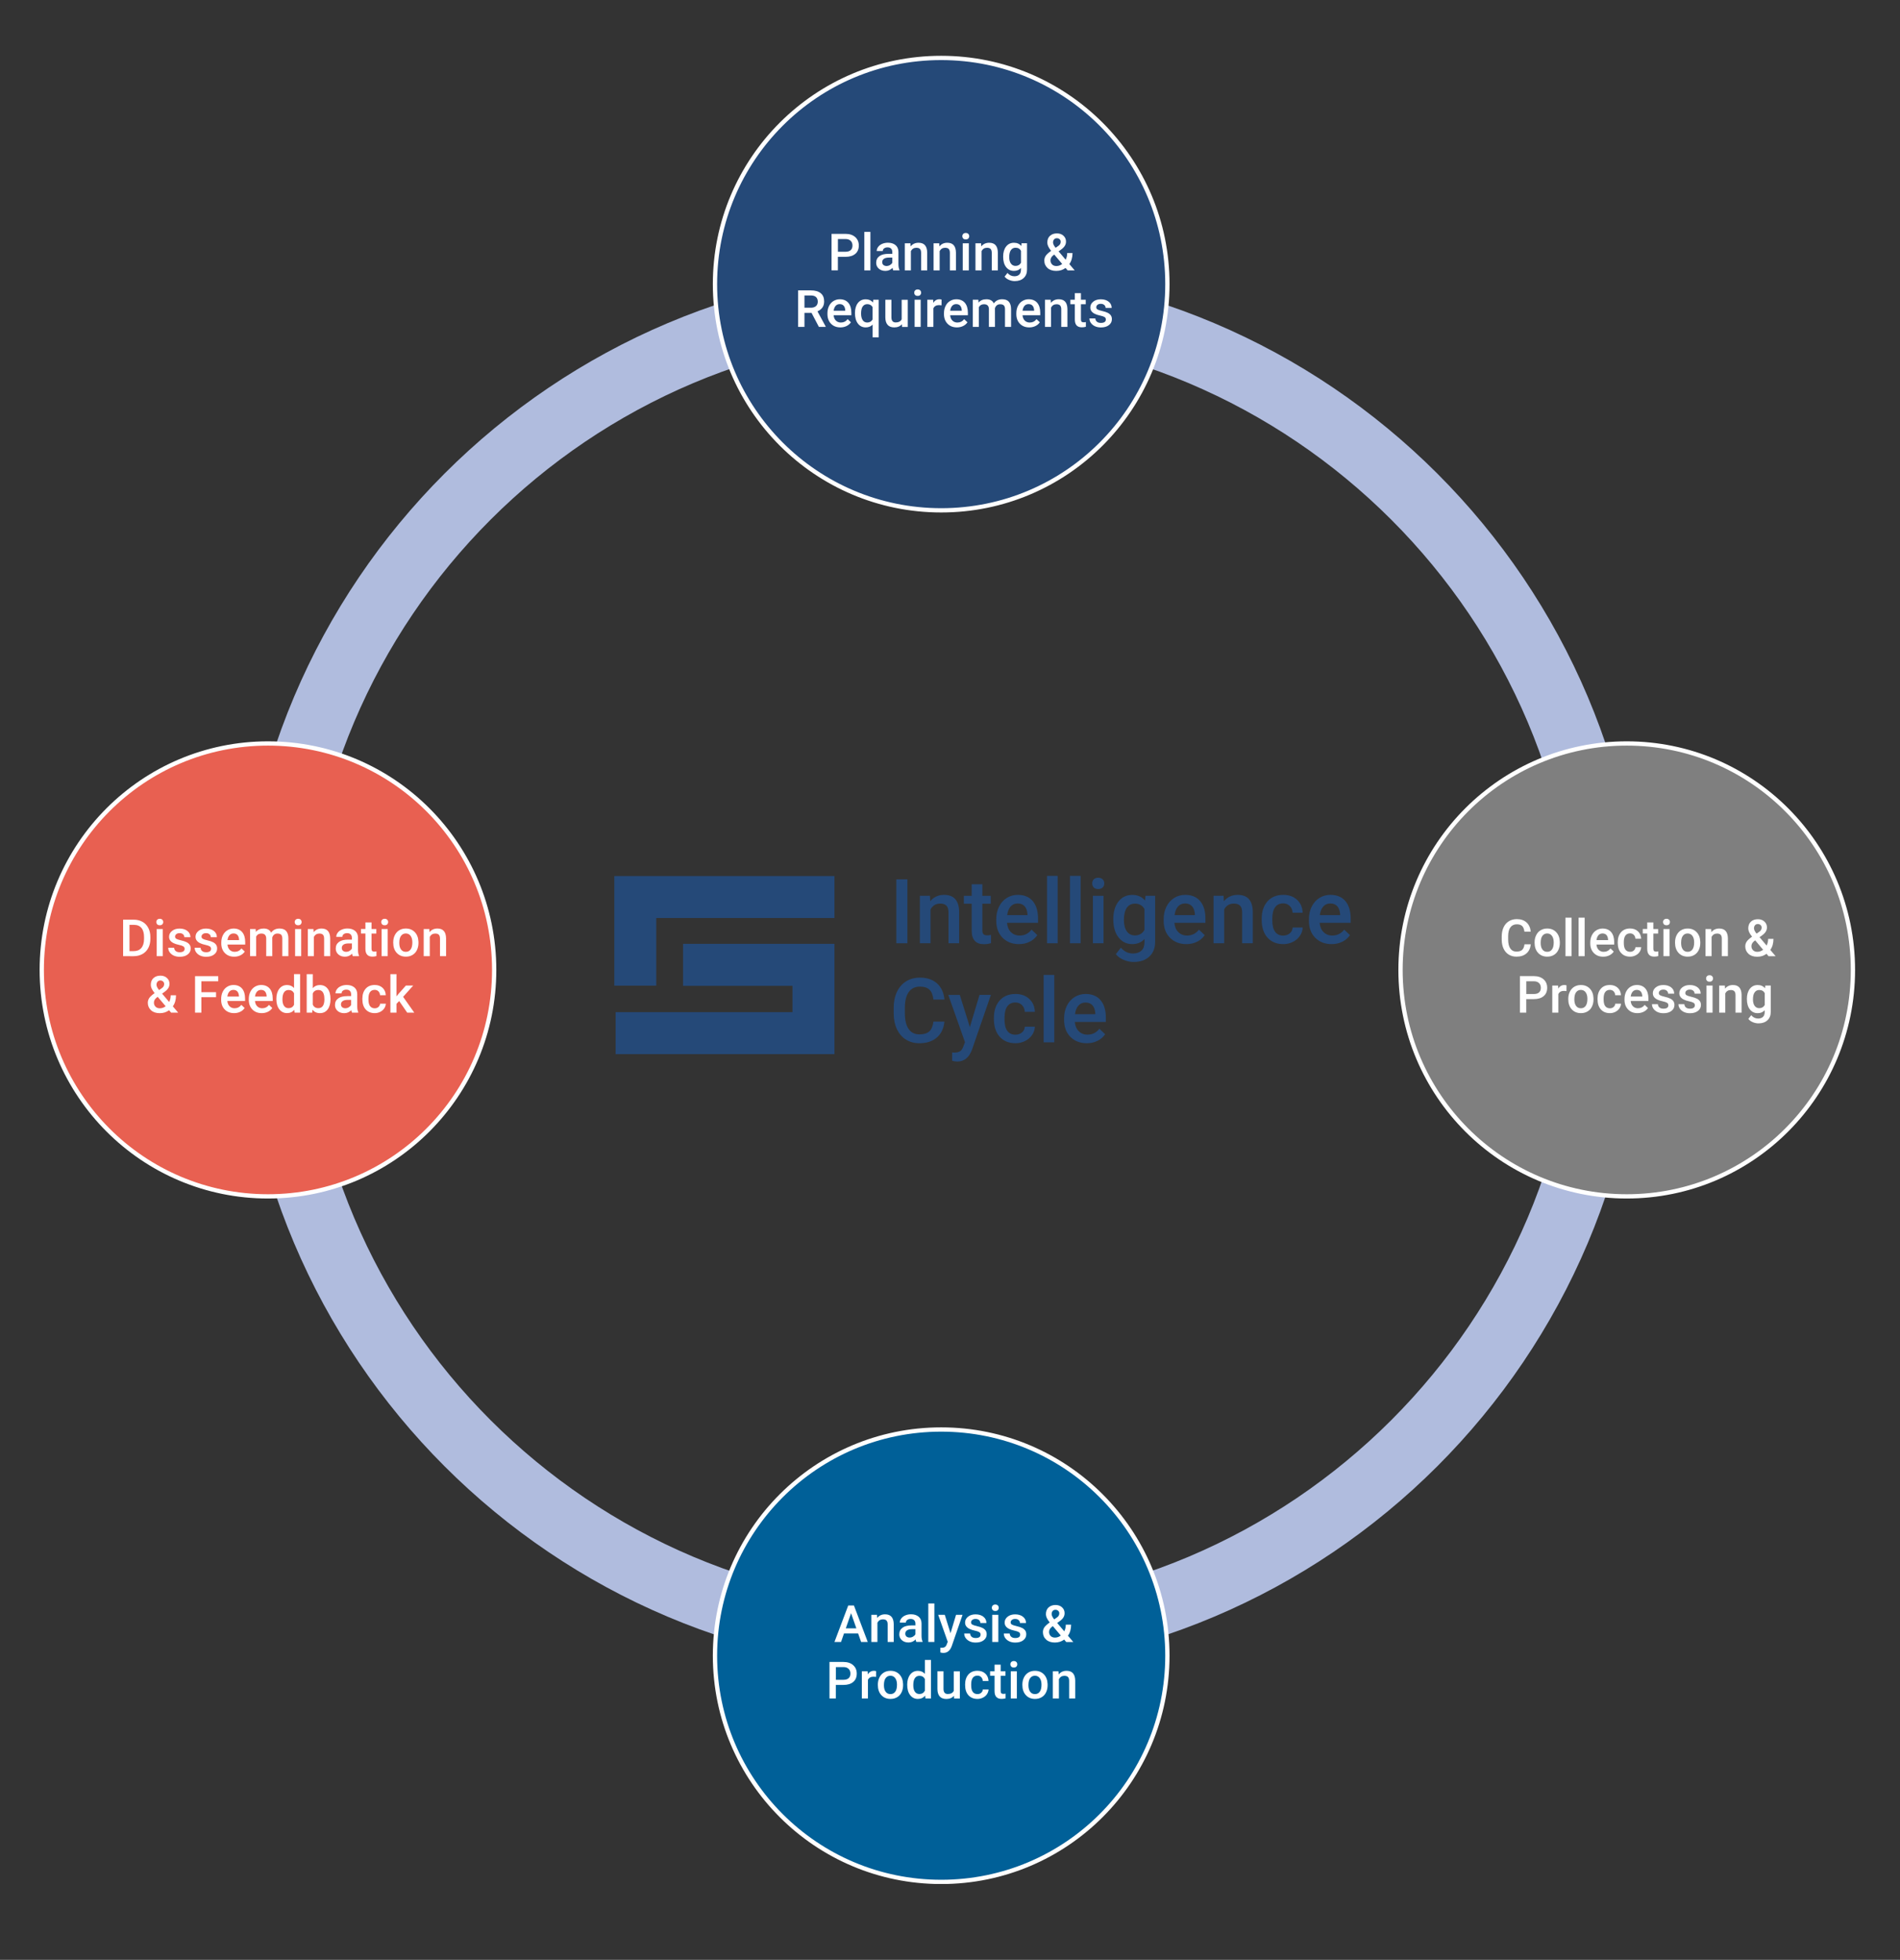
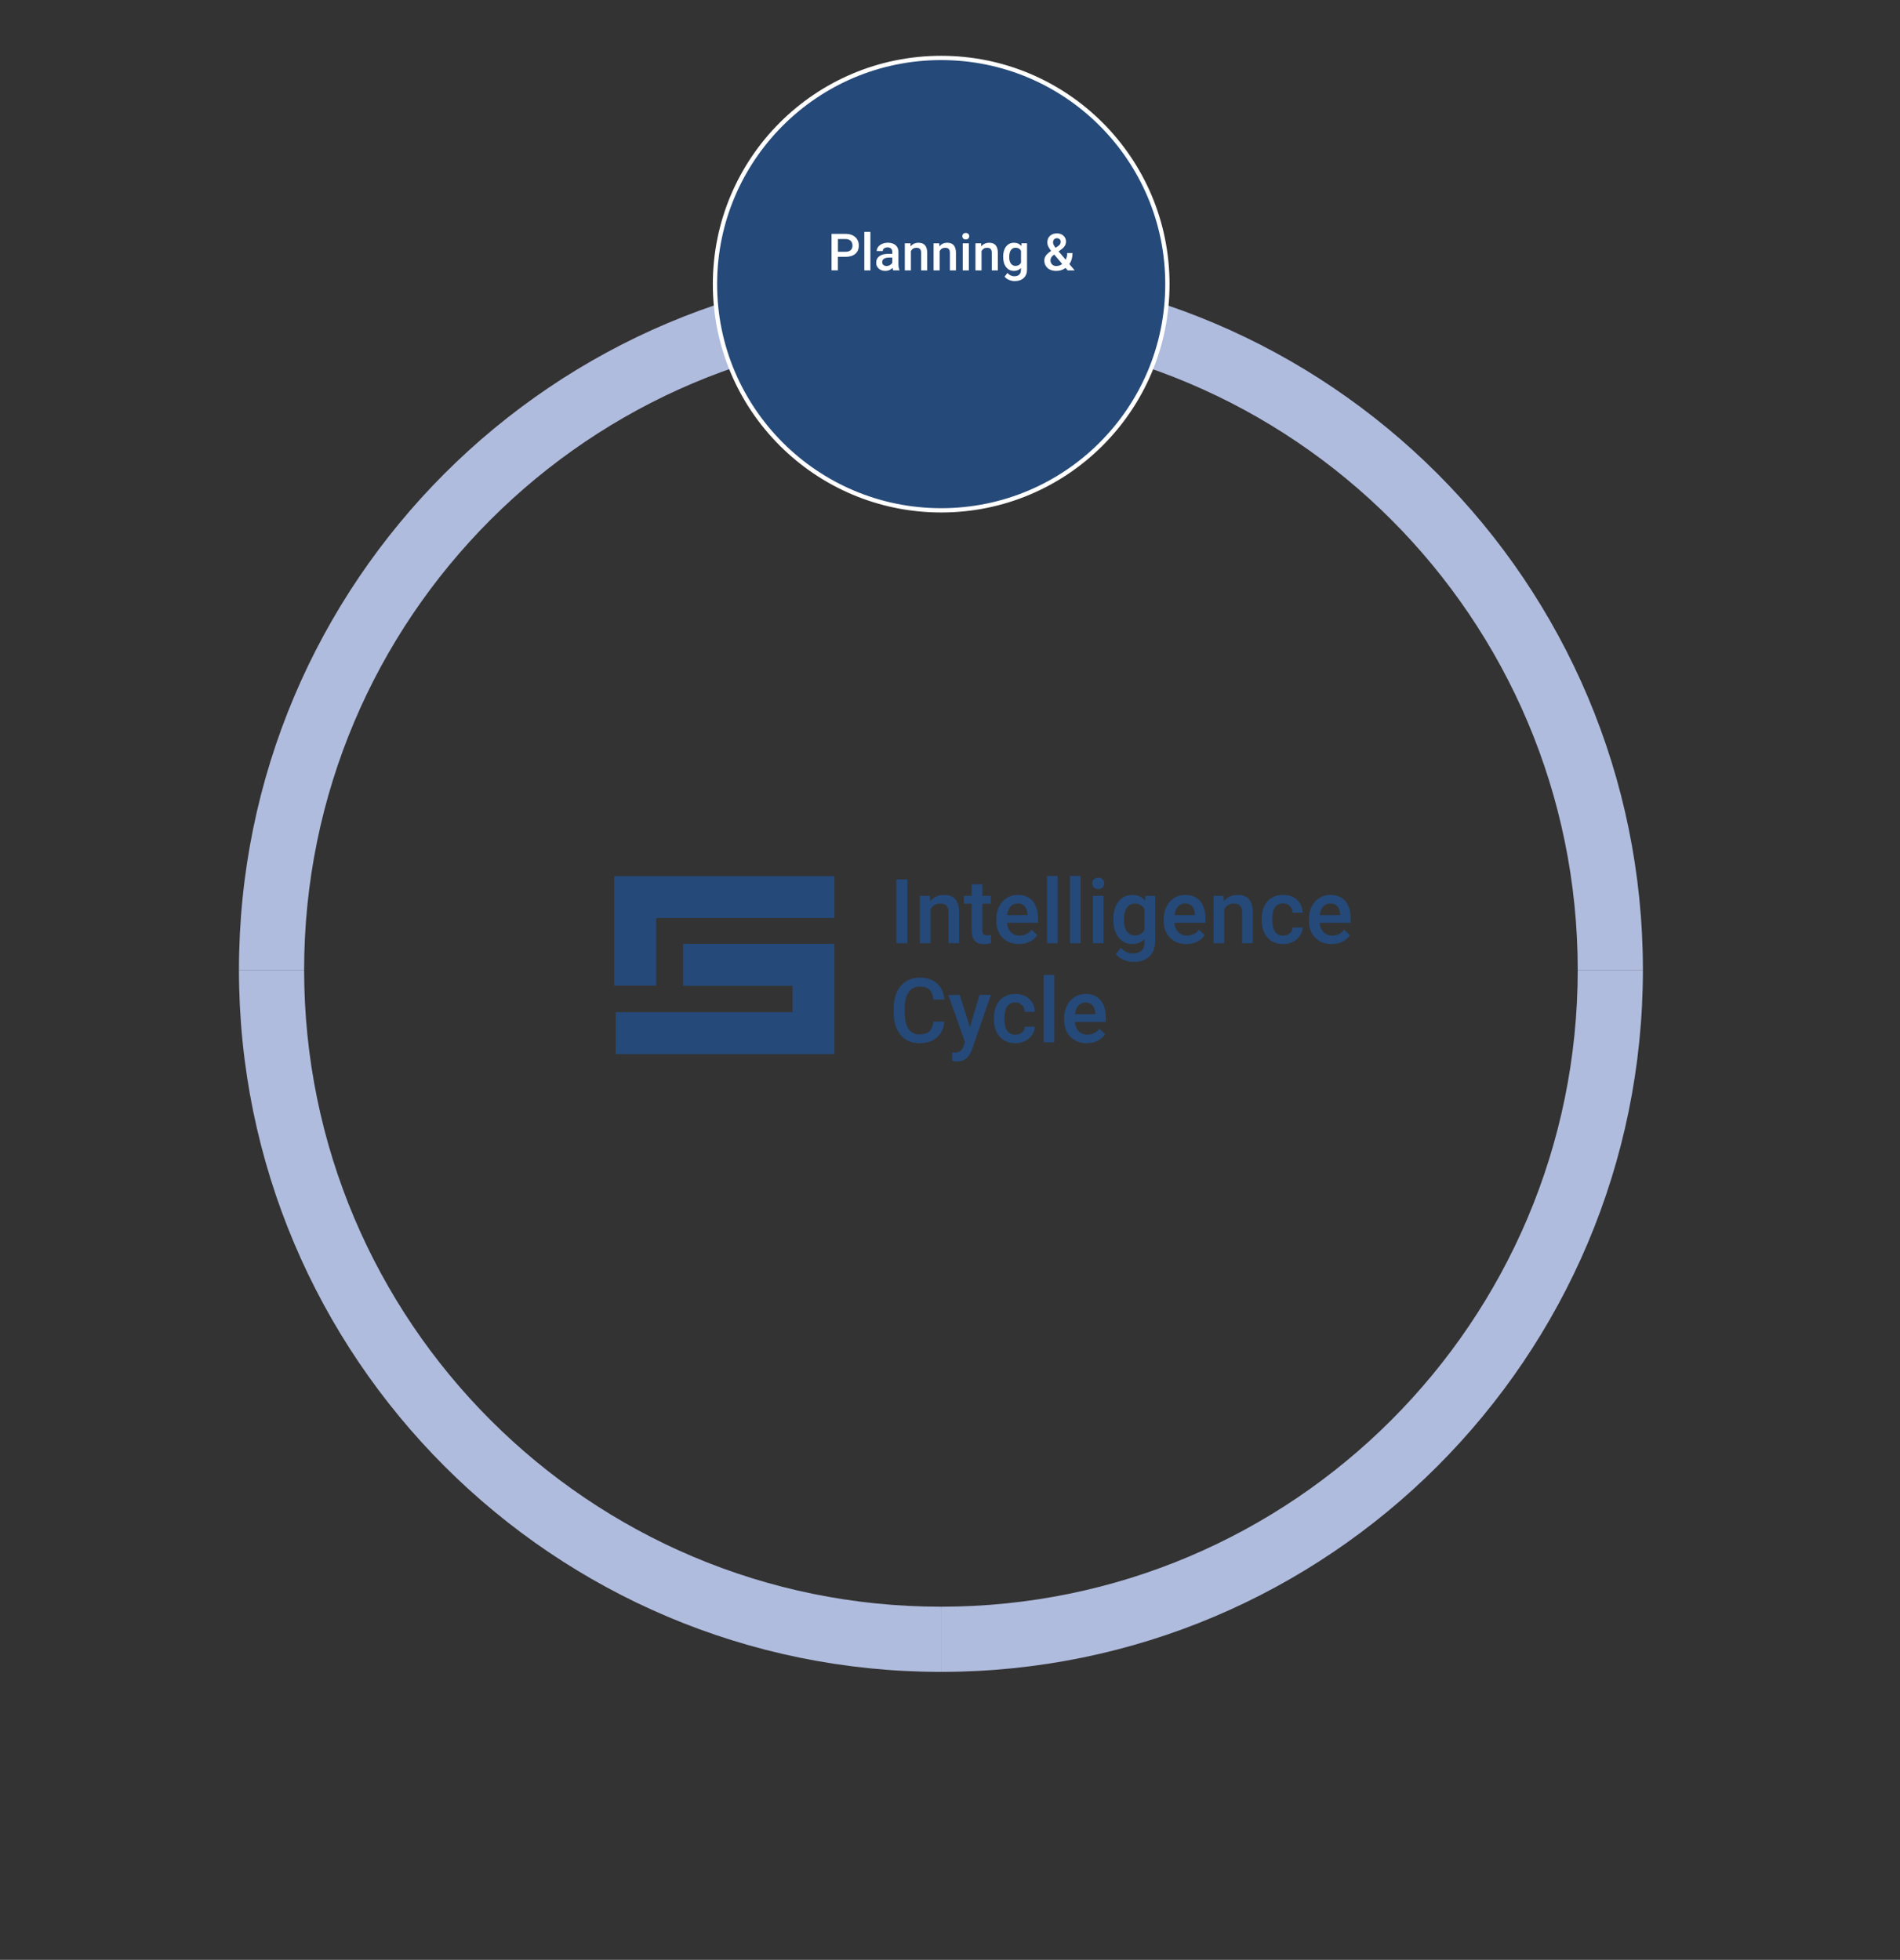
<svg xmlns="http://www.w3.org/2000/svg" xmlns:xlink="http://www.w3.org/1999/xlink" version="1.1" id="Layer_1" x="0px" y="0px" viewBox="0 0 444 458" style="enable-background:new 0 0 444 458;" xml:space="preserve">
  <rect x="0" y="0" width="444" height="458" fill="#333333" stroke="none" />
  <style type="text/css">
	.st0{fill-rule:evenodd;clip-rule:evenodd;fill:#B0BCDE;}
	.st1{clip-path:url(#SVGID_2_);}
	.st2{fill:#254978;}
	.st3{clip-path:url(#SVGID_4_);}
	.st4{fill-rule:evenodd;clip-rule:evenodd;fill:#254978;}
	.st5{fill:none;stroke:#FFFFFF;stroke-miterlimit:8;}
	.st6{clip-path:url(#SVGID_6_);}
	.st7{clip-path:url(#SVGID_8_);}
	.st8{fill:#FFFFFF;}
	.st9{clip-path:url(#SVGID_10_);}
	.st10{clip-path:url(#SVGID_12_);}
	.st11{clip-path:url(#SVGID_14_);fill-rule:evenodd;clip-rule:evenodd;fill:#7F7F7F;}
	.st12{clip-path:url(#SVGID_14_);fill:none;stroke:#FFFFFF;stroke-miterlimit:8;}
	.st13{clip-path:url(#SVGID_14_);}
	.st14{clip-path:url(#SVGID_16_);}
	.st15{clip-path:url(#SVGID_18_);}
	.st16{clip-path:url(#SVGID_14_);fill-rule:evenodd;clip-rule:evenodd;fill:#006098;}
	.st17{clip-path:url(#SVGID_20_);}
	.st18{clip-path:url(#SVGID_22_);}
	.st19{clip-path:url(#SVGID_14_);fill-rule:evenodd;clip-rule:evenodd;fill:#E86051;}
	.st20{clip-path:url(#SVGID_24_);}
	.st21{clip-path:url(#SVGID_26_);}
	.st22{clip-path:url(#SVGID_28_);}
	.st23{clip-path:url(#SVGID_30_);}
	.st24{clip-path:url(#SVGID_14_);fill-rule:evenodd;clip-rule:evenodd;fill:none;}
	.st25{fill-rule:evenodd;clip-rule:evenodd;fill:none;}
</style>
  <path class="st0" d="M55.84,226.66c0-90.6,73.44-164.04,164.04-164.04v15.23c-82.19,0-148.81,66.62-148.81,148.81H55.84z" />
  <path class="st0" d="M219.88,390.7c-90.6,0-164.04-73.44-164.04-164.04h15.23c0,82.19,66.62,148.81,148.81,148.81V390.7z" />
  <path class="st0" d="M383.92,226.66c0,90.6-73.44,164.04-164.04,164.04v-15.23c82.19,0,148.81-66.63,148.81-148.81H383.92z" />
  <path class="st0" d="M219.88,62.62c90.6,0,164.04,73.44,164.04,164.04h-15.23c0-82.19-66.62-148.81-148.81-148.81V62.62z" />
  <g>
    <defs>
      <rect id="SVGID_1_" x="-100.04" y="13.06" width="639.96" height="427.2" />
    </defs>
    <clipPath id="SVGID_2_">
      <use xlink:href="#SVGID_1_" style="overflow:visible;" />
    </clipPath>
    <g class="st1">
      <path class="st2" d="M212.04,220.43h-2.58V205.5h2.58V220.43z" />
      <path class="st2" d="M217.31,209.33l0.07,1.28c0.82-0.99,1.9-1.49,3.23-1.49c2.31,0,3.49,1.32,3.53,3.97v7.33h-2.49v-7.19    c0-0.7-0.15-1.23-0.46-1.56c-0.3-0.34-0.8-0.51-1.49-0.51c-1,0-1.75,0.45-2.25,1.36v7.9h-2.49v-11.09H217.31z" />
      <path class="st2" d="M229.56,206.64v2.7h1.96v1.85h-1.96v6.19c0,0.42,0.08,0.73,0.25,0.92c0.17,0.19,0.47,0.28,0.9,0.28    c0.29,0,0.58-0.03,0.87-0.1v1.93c-0.57,0.16-1.11,0.24-1.64,0.24c-1.91,0-2.87-1.06-2.87-3.17v-6.29h-1.83v-1.85h1.83v-2.7H229.56    z" />
      <path class="st2" d="M238.12,220.63c-1.58,0-2.86-0.5-3.84-1.49c-0.98-0.99-1.47-2.32-1.47-3.97v-0.31c0-1.11,0.21-2.1,0.64-2.97    c0.43-0.87,1.03-1.55,1.8-2.04s1.63-0.73,2.58-0.73c1.51,0,2.68,0.48,3.5,1.45c0.82,0.96,1.24,2.33,1.24,4.09v1h-7.25    c0.08,0.92,0.38,1.64,0.92,2.17c0.54,0.53,1.21,0.8,2.03,0.8c1.14,0,2.07-0.46,2.79-1.38l1.34,1.28    c-0.44,0.66-1.04,1.18-1.78,1.54C239.88,220.45,239.04,220.63,238.12,220.63z M237.82,211.13c-0.68,0-1.24,0.24-1.66,0.72    c-0.42,0.48-0.69,1.15-0.8,2h4.75v-0.18c-0.06-0.83-0.28-1.46-0.67-1.89S238.51,211.13,237.82,211.13z" />
      <path class="st2" d="M247.16,220.43h-2.49v-15.75h2.49V220.43z" />
      <path class="st2" d="M252.52,220.43h-2.49v-15.75h2.49V220.43z" />
      <path class="st2" d="M255.23,206.45c0-0.38,0.12-0.7,0.36-0.95c0.24-0.25,0.59-0.38,1.04-0.38s0.8,0.13,1.05,0.38    s0.37,0.57,0.37,0.95c0,0.38-0.12,0.69-0.37,0.94c-0.25,0.25-0.59,0.37-1.05,0.37s-0.8-0.12-1.04-0.37    C255.36,207.14,255.23,206.83,255.23,206.45z M257.88,220.43h-2.49v-11.09h2.49V220.43z" />
      <path class="st2" d="M260.16,214.8c0-1.72,0.41-3.1,1.21-4.13c0.81-1.03,1.88-1.54,3.23-1.54c1.26,0,2.26,0.44,2.98,1.32    l0.11-1.12h2.25v10.76c0,1.46-0.45,2.6-1.36,3.45c-0.91,0.84-2.13,1.26-3.67,1.26c-0.81,0-1.61-0.17-2.38-0.51    c-0.78-0.34-1.37-0.78-1.77-1.33l1.18-1.5c0.77,0.91,1.71,1.36,2.83,1.36c0.83,0,1.48-0.22,1.96-0.67    c0.48-0.45,0.72-1.11,0.72-1.97v-0.75c-0.72,0.8-1.67,1.2-2.87,1.2c-1.3,0-2.36-0.52-3.18-1.55    C260.57,218.05,260.16,216.62,260.16,214.8z M262.64,215.01c0,1.11,0.23,1.99,0.68,2.63c0.46,0.64,1.08,0.96,1.89,0.96    c1,0,1.75-0.43,2.23-1.29v-4.88c-0.47-0.84-1.21-1.26-2.21-1.26c-0.82,0-1.46,0.32-1.91,0.97    C262.87,212.79,262.64,213.75,262.64,215.01z" />
      <path class="st2" d="M277.24,220.63c-1.58,0-2.86-0.5-3.84-1.49c-0.98-0.99-1.47-2.32-1.47-3.97v-0.31c0-1.11,0.21-2.1,0.64-2.97    c0.43-0.87,1.03-1.55,1.8-2.04s1.63-0.73,2.58-0.73c1.51,0,2.68,0.48,3.5,1.45c0.82,0.96,1.24,2.33,1.24,4.09v1h-7.25    c0.08,0.92,0.38,1.64,0.92,2.17c0.54,0.53,1.21,0.8,2.03,0.8c1.14,0,2.07-0.46,2.79-1.38l1.34,1.28    c-0.44,0.66-1.04,1.18-1.78,1.54C278.99,220.45,278.16,220.63,277.24,220.63z M276.94,211.13c-0.68,0-1.24,0.24-1.66,0.72    c-0.42,0.48-0.69,1.15-0.8,2h4.75v-0.18c-0.06-0.83-0.28-1.46-0.67-1.89S277.63,211.13,276.94,211.13z" />
      <path class="st2" d="M285.93,209.33l0.07,1.28c0.82-0.99,1.9-1.49,3.23-1.49c2.31,0,3.49,1.32,3.53,3.97v7.33h-2.49v-7.19    c0-0.7-0.15-1.23-0.46-1.56c-0.3-0.34-0.8-0.51-1.49-0.51c-1.01,0-1.75,0.45-2.25,1.36v7.9h-2.49v-11.09H285.93z" />
      <path class="st2" d="M299.86,218.64c0.62,0,1.14-0.18,1.55-0.54s0.63-0.81,0.66-1.34h2.35c-0.03,0.69-0.24,1.33-0.65,1.93    c-0.4,0.6-0.95,1.07-1.64,1.42s-1.44,0.52-2.24,0.52c-1.55,0-2.78-0.5-3.69-1.51s-1.36-2.39-1.36-4.16v-0.26    c0-1.69,0.45-3.04,1.35-4.06c0.9-1.01,2.13-1.52,3.69-1.52c1.32,0,2.39,0.38,3.22,1.15c0.83,0.77,1.27,1.78,1.31,3.03h-2.35    c-0.03-0.64-0.24-1.16-0.65-1.57c-0.41-0.41-0.92-0.62-1.55-0.62c-0.81,0-1.43,0.29-1.87,0.88c-0.44,0.58-0.66,1.47-0.67,2.66v0.4    c0,1.2,0.22,2.1,0.65,2.69C298.41,218.35,299.04,218.64,299.86,218.64z" />
      <path class="st2" d="M311.18,220.63c-1.58,0-2.86-0.5-3.84-1.49c-0.98-0.99-1.47-2.32-1.47-3.97v-0.31c0-1.11,0.21-2.1,0.64-2.97    c0.43-0.87,1.03-1.55,1.8-2.04s1.63-0.73,2.58-0.73c1.51,0,2.68,0.48,3.5,1.45c0.82,0.96,1.24,2.33,1.24,4.09v1h-7.25    c0.08,0.92,0.38,1.64,0.92,2.17c0.54,0.53,1.21,0.8,2.03,0.8c1.14,0,2.07-0.46,2.79-1.38l1.34,1.28    c-0.44,0.66-1.04,1.18-1.78,1.54C312.93,220.45,312.1,220.63,311.18,220.63z M310.88,211.13c-0.68,0-1.24,0.24-1.66,0.72    c-0.42,0.48-0.69,1.15-0.8,2h4.75v-0.18c-0.06-0.83-0.28-1.46-0.67-1.89S311.57,211.13,310.88,211.13z" />
    </g>
  </g>
  <g>
    <defs>
      <rect id="SVGID_3_" x="-100.04" y="13.06" width="639.96" height="427.2" />
    </defs>
    <clipPath id="SVGID_4_">
      <use xlink:href="#SVGID_3_" style="overflow:visible;" />
    </clipPath>
    <g class="st3">
      <path class="st2" d="M220.7,238.72c-0.15,1.59-0.74,2.83-1.76,3.73c-1.03,0.89-2.39,1.34-4.09,1.34c-1.19,0-2.24-0.28-3.14-0.85    c-0.91-0.56-1.6-1.37-2.1-2.4s-0.75-2.25-0.77-3.62v-1.39c0-1.41,0.25-2.65,0.75-3.72s1.22-1.9,2.15-2.48    c0.93-0.58,2.01-0.87,3.24-0.87c1.65,0,2.97,0.45,3.98,1.34c1,0.89,1.59,2.16,1.75,3.79h-2.58c-0.12-1.07-0.44-1.85-0.94-2.32    c-0.5-0.48-1.24-0.71-2.21-0.71c-1.13,0-1.99,0.41-2.6,1.24c-0.6,0.83-0.91,2.03-0.93,3.63v1.32c0,1.62,0.29,2.85,0.87,3.7    s1.42,1.27,2.54,1.27c1.02,0,1.78-0.23,2.3-0.69c0.51-0.46,0.84-1.22,0.97-2.29H220.7z" />
      <path class="st2" d="M226.64,240.02l2.26-7.53h2.66l-4.41,12.78c-0.68,1.87-1.83,2.8-3.45,2.8c-0.36,0-0.76-0.06-1.2-0.18v-1.94    l0.47,0.03c0.63,0,1.1-0.11,1.42-0.34c0.32-0.23,0.57-0.61,0.75-1.15l0.36-0.95l-3.9-11.04h2.69L226.64,240.02z" />
      <path class="st2" d="M237.28,241.8c0.62,0,1.14-0.18,1.55-0.54c0.41-0.36,0.63-0.81,0.66-1.34h2.35    c-0.03,0.69-0.24,1.33-0.65,1.93c-0.4,0.6-0.95,1.07-1.64,1.42c-0.69,0.35-1.44,0.52-2.24,0.52c-1.55,0-2.78-0.5-3.69-1.51    c-0.91-1-1.36-2.39-1.36-4.16v-0.26c0-1.69,0.45-3.04,1.35-4.06c0.9-1.01,2.13-1.52,3.69-1.52c1.32,0,2.39,0.38,3.22,1.15    c0.83,0.77,1.27,1.78,1.31,3.03h-2.35c-0.03-0.64-0.24-1.16-0.65-1.57c-0.41-0.41-0.92-0.62-1.55-0.62    c-0.81,0-1.43,0.29-1.87,0.88c-0.44,0.58-0.66,1.47-0.67,2.66v0.4c0,1.2,0.22,2.1,0.65,2.69    C235.84,241.5,236.46,241.8,237.28,241.8z" />
      <path class="st2" d="M246.37,243.58h-2.49v-15.75h2.49V243.58z" />
      <path class="st2" d="M253.97,243.79c-1.58,0-2.86-0.5-3.84-1.49c-0.98-0.99-1.47-2.32-1.47-3.97v-0.31c0-1.11,0.21-2.1,0.64-2.97    c0.43-0.87,1.03-1.55,1.8-2.04c0.77-0.48,1.63-0.73,2.58-0.73c1.51,0,2.68,0.48,3.5,1.45c0.82,0.96,1.24,2.33,1.24,4.09v1h-7.25    c0.08,0.92,0.38,1.64,0.92,2.17c0.54,0.53,1.21,0.8,2.03,0.8c1.14,0,2.07-0.46,2.79-1.38l1.34,1.28    c-0.44,0.66-1.04,1.18-1.78,1.54C255.72,243.61,254.89,243.79,253.97,243.79z M253.67,234.28c-0.68,0-1.24,0.24-1.66,0.72    c-0.42,0.48-0.69,1.14-0.8,2h4.75v-0.18c-0.06-0.83-0.28-1.46-0.67-1.89C254.9,234.5,254.36,234.28,253.67,234.28z" />
    </g>
  </g>
  <path class="st4" d="M167.08,66.4c0-29.19,23.67-52.86,52.86-52.86c29.19,0,52.86,23.67,52.86,52.86  c0,29.19-23.67,52.86-52.86,52.86C190.75,119.26,167.08,95.59,167.08,66.4L167.08,66.4z" />
  <path class="st5" d="M167.08,66.4c0-29.19,23.67-52.86,52.86-52.86c29.19,0,52.86,23.67,52.86,52.86  c0,29.19-23.67,52.86-52.86,52.86C190.75,119.26,167.08,95.59,167.08,66.4L167.08,66.4z" />
  <g>
    <defs>
      <polygon id="SVGID_5_" points="-100.04,440.26 539.92,440.26 539.92,13.06 -100.04,13.06 -100.04,440.26   " />
    </defs>
    <clipPath id="SVGID_6_">
      <use xlink:href="#SVGID_5_" style="overflow:visible;" />
    </clipPath>
    <g class="st6">
      <defs>
        <rect id="SVGID_7_" x="-100.04" y="13.06" width="639.96" height="427.2" />
      </defs>
      <clipPath id="SVGID_8_">
        <use xlink:href="#SVGID_7_" style="overflow:visible;" />
      </clipPath>
      <g class="st7">
        <path class="st8" d="M195.8,60.02v3.16h-1.48v-8.53h3.26c0.95,0,1.71,0.25,2.27,0.75s0.84,1.15,0.84,1.97     c0,0.84-0.27,1.49-0.82,1.95c-0.55,0.47-1.32,0.7-2.31,0.7H195.8z M195.8,58.83h1.78c0.53,0,0.93-0.12,1.21-0.37     s0.42-0.61,0.42-1.08c0-0.46-0.14-0.83-0.42-1.1s-0.67-0.42-1.16-0.42h-1.82V58.83z" />
        <path class="st8" d="M203.4,63.19h-1.42v-9h1.42V63.19z" />
        <path class="st8" d="M208.73,63.19c-0.06-0.12-0.12-0.32-0.16-0.59c-0.45,0.47-1.01,0.71-1.66,0.71c-0.64,0-1.16-0.18-1.56-0.54     s-0.6-0.81-0.6-1.35c0-0.68,0.25-1.19,0.75-1.56s1.22-0.54,2.15-0.54h0.87V58.9c0-0.33-0.09-0.59-0.28-0.79s-0.46-0.3-0.84-0.3     c-0.32,0-0.59,0.08-0.8,0.24s-0.31,0.37-0.31,0.62h-1.42c0-0.35,0.12-0.67,0.35-0.98s0.54-0.54,0.94-0.71s0.84-0.26,1.33-0.26     c0.74,0,1.33,0.19,1.78,0.56s0.67,0.9,0.68,1.57v2.86c0,0.57,0.08,1.03,0.24,1.37v0.1H208.73z M207.17,62.16     c0.28,0,0.55-0.07,0.79-0.21s0.43-0.32,0.56-0.55v-1.2h-0.77c-0.53,0-0.92,0.09-1.19,0.28s-0.4,0.44-0.4,0.78     c0,0.27,0.09,0.49,0.27,0.65S206.86,62.16,207.17,62.16z" />
        <path class="st8" d="M212.76,56.85l0.04,0.73c0.47-0.57,1.08-0.85,1.85-0.85c1.32,0,1.99,0.76,2.02,2.27v4.19h-1.42v-4.11     c0-0.4-0.09-0.7-0.26-0.89s-0.46-0.29-0.85-0.29c-0.57,0-1,0.26-1.28,0.78v4.51h-1.42v-6.34H212.76z" />
        <path class="st8" d="M219.48,56.85l0.04,0.73c0.47-0.57,1.08-0.85,1.85-0.85c1.32,0,1.99,0.76,2.02,2.27v4.19h-1.42v-4.11     c0-0.4-0.09-0.7-0.26-0.89s-0.46-0.29-0.85-0.29c-0.57,0-1,0.26-1.28,0.78v4.51h-1.42v-6.34H219.48z" />
        <path class="st8" d="M224.88,55.2c0-0.22,0.07-0.4,0.21-0.54s0.34-0.22,0.59-0.22s0.46,0.07,0.6,0.22s0.21,0.33,0.21,0.54     c0,0.21-0.07,0.39-0.21,0.54s-0.34,0.21-0.6,0.21s-0.46-0.07-0.59-0.21S224.88,55.41,224.88,55.2z M226.4,63.19h-1.42v-6.34h1.42     V63.19z" />
        <path class="st8" d="M229.27,56.85l0.04,0.73c0.47-0.57,1.08-0.85,1.85-0.85c1.32,0,1.99,0.76,2.02,2.27v4.19h-1.42v-4.11     c0-0.4-0.09-0.7-0.26-0.89s-0.46-0.29-0.85-0.29c-0.57,0-1,0.26-1.28,0.78v4.51h-1.42v-6.34H229.27z" />
        <path class="st8" d="M234.42,59.97c0-0.98,0.23-1.77,0.69-2.36s1.08-0.88,1.84-0.88c0.72,0,1.29,0.25,1.71,0.76l0.06-0.64h1.28     v6.15c0,0.83-0.26,1.49-0.78,1.97s-1.22,0.72-2.09,0.72c-0.46,0-0.92-0.1-1.36-0.29s-0.78-0.45-1.01-0.76l0.67-0.86     c0.44,0.52,0.98,0.78,1.62,0.78c0.47,0,0.85-0.13,1.12-0.38s0.41-0.63,0.41-1.13v-0.43c-0.41,0.46-0.96,0.69-1.64,0.69     c-0.74,0-1.35-0.29-1.82-0.88S234.42,61.01,234.42,59.97z M235.84,60.09c0,0.64,0.13,1.14,0.39,1.5s0.62,0.55,1.08,0.55     c0.57,0,1-0.25,1.28-0.74v-2.79c-0.27-0.48-0.69-0.72-1.27-0.72c-0.47,0-0.83,0.19-1.09,0.56S235.84,59.37,235.84,60.09z" />
        <path class="st8" d="M244.04,60.88c0-0.39,0.11-0.76,0.32-1.09s0.64-0.72,1.27-1.17c-0.33-0.42-0.56-0.77-0.69-1.07     s-0.2-0.58-0.2-0.85c0-0.67,0.2-1.2,0.61-1.58s0.95-0.58,1.64-0.58c0.62,0,1.13,0.18,1.53,0.55s0.59,0.82,0.59,1.36     c0,0.36-0.09,0.68-0.27,0.98s-0.47,0.6-0.88,0.89l-0.58,0.42l1.65,1.95c0.24-0.47,0.36-0.99,0.36-1.56h1.24     c0,1.05-0.25,1.91-0.74,2.58l1.25,1.48h-1.65L249,62.62c-0.61,0.46-1.34,0.69-2.18,0.69s-1.52-0.22-2.02-0.67     S244.04,61.6,244.04,60.88z M246.87,62.17c0.48,0,0.93-0.16,1.35-0.48l-1.86-2.2l-0.18,0.13c-0.47,0.36-0.7,0.76-0.7,1.22     c0,0.39,0.13,0.71,0.38,0.96S246.44,62.17,246.87,62.17z M246.08,56.67c0,0.33,0.2,0.74,0.6,1.24l0.65-0.45l0.18-0.15     c0.24-0.21,0.36-0.49,0.36-0.83c0-0.22-0.08-0.41-0.25-0.57s-0.38-0.24-0.64-0.24c-0.28,0-0.5,0.09-0.66,0.28     S246.08,56.39,246.08,56.67z" />
      </g>
    </g>
    <g class="st6">
      <defs>
-         <polygon id="SVGID_9_" points="-100.04,440.26 539.92,440.26 539.92,13.06 -100.04,13.06 -100.04,440.26    " />
-       </defs>
+         </defs>
      <clipPath id="SVGID_10_">
        <use xlink:href="#SVGID_9_" style="overflow:visible;" />
      </clipPath>
      <g class="st9">
        <defs>
          <rect id="SVGID_11_" x="-100.04" y="13.06" width="639.96" height="427.2" />
        </defs>
        <clipPath id="SVGID_12_">
          <use xlink:href="#SVGID_11_" style="overflow:visible;" />
        </clipPath>
        <g class="st10">
          <path class="st8" d="M189.64,73.11h-1.65v3.28h-1.48v-8.53h3c0.98,0,1.74,0.22,2.28,0.66s0.8,1.08,0.8,1.92      c0,0.57-0.14,1.05-0.41,1.43s-0.66,0.68-1.15,0.89l1.92,3.55v0.08h-1.59L189.64,73.11z M187.99,71.91h1.52      c0.5,0,0.89-0.13,1.17-0.38s0.42-0.6,0.42-1.03c0-0.46-0.13-0.81-0.39-1.06s-0.65-0.38-1.16-0.39h-1.56V71.91z" />
          <path class="st8" d="M196.39,76.51c-0.9,0-1.63-0.28-2.19-0.85s-0.84-1.33-0.84-2.27v-0.18c0-0.63,0.12-1.2,0.37-1.7      s0.59-0.89,1.03-1.16s0.93-0.42,1.48-0.42c0.86,0,1.53,0.28,2,0.83s0.71,1.33,0.71,2.34v0.57h-4.14      c0.04,0.52,0.22,0.94,0.52,1.24s0.69,0.46,1.16,0.46c0.65,0,1.18-0.26,1.59-0.79l0.77,0.73c-0.25,0.38-0.59,0.67-1.02,0.88      S196.91,76.51,196.39,76.51z M196.22,71.07c-0.39,0-0.71,0.14-0.95,0.41s-0.39,0.65-0.46,1.14h2.71v-0.11      c-0.03-0.48-0.16-0.84-0.38-1.08S196.61,71.07,196.22,71.07z" />
          <path class="st8" d="M199.79,73.17c0-0.99,0.23-1.78,0.68-2.36s1.07-0.87,1.84-0.87c0.71,0,1.27,0.25,1.68,0.74l0.08-0.63h1.27      v8.78h-1.42v-2.98c-0.41,0.44-0.95,0.66-1.62,0.66c-0.76,0-1.37-0.3-1.82-0.89S199.79,74.21,199.79,73.17z M201.22,73.29      c0,0.65,0.13,1.16,0.38,1.53s0.61,0.55,1.06,0.55c0.56,0,0.98-0.24,1.25-0.72v-2.88c-0.27-0.46-0.69-0.69-1.24-0.69      c-0.45,0-0.81,0.18-1.07,0.54S201.22,72.54,201.22,73.29z" />
          <path class="st8" d="M210.76,75.77c-0.42,0.49-1.01,0.74-1.78,0.74c-0.69,0-1.21-0.2-1.56-0.6s-0.53-0.98-0.53-1.75v-4.11h1.42      v4.09c0,0.8,0.33,1.21,1,1.21c0.69,0,1.16-0.25,1.4-0.74v-4.55h1.42v6.34h-1.34L210.76,75.77z" />
          <path class="st8" d="M213.64,68.4c0-0.22,0.07-0.4,0.21-0.54s0.34-0.22,0.59-0.22s0.46,0.07,0.6,0.22s0.21,0.33,0.21,0.54      c0,0.21-0.07,0.39-0.21,0.54s-0.34,0.21-0.6,0.21s-0.46-0.07-0.59-0.21S213.64,68.62,213.64,68.4z M215.15,76.39h-1.42v-6.34      h1.42V76.39z" />
          <path class="st8" d="M220.02,71.35c-0.19-0.03-0.38-0.05-0.58-0.05c-0.65,0-1.09,0.25-1.32,0.75v4.34h-1.42v-6.34h1.36      l0.04,0.71c0.34-0.55,0.82-0.83,1.43-0.83c0.2,0,0.37,0.03,0.5,0.08L220.02,71.35z" />
          <path class="st8" d="M223.62,76.51c-0.9,0-1.63-0.28-2.19-0.85c-0.56-0.57-0.84-1.33-0.84-2.27v-0.18c0-0.63,0.12-1.2,0.37-1.7      c0.24-0.5,0.59-0.89,1.03-1.16s0.93-0.42,1.48-0.42c0.86,0,1.53,0.28,2,0.83s0.71,1.33,0.71,2.34v0.57h-4.14      c0.04,0.52,0.22,0.94,0.52,1.24s0.69,0.46,1.16,0.46c0.65,0,1.18-0.26,1.59-0.79l0.77,0.73c-0.25,0.38-0.59,0.67-1.02,0.88      S224.14,76.51,223.62,76.51z M223.45,71.07c-0.39,0-0.71,0.14-0.95,0.41s-0.39,0.65-0.46,1.14h2.71v-0.11      c-0.03-0.48-0.16-0.84-0.38-1.08S223.84,71.07,223.45,71.07z" />
          <path class="st8" d="M228.63,70.05l0.04,0.66c0.45-0.52,1.05-0.78,1.83-0.78c0.85,0,1.43,0.32,1.74,0.97      c0.46-0.65,1.11-0.97,1.95-0.97c0.7,0,1.22,0.19,1.56,0.58s0.52,0.96,0.52,1.71v4.17h-1.42v-4.13c0-0.4-0.09-0.7-0.26-0.88      s-0.47-0.28-0.87-0.28c-0.32,0-0.59,0.09-0.79,0.26s-0.35,0.4-0.43,0.68l0.01,4.35h-1.42v-4.17c-0.02-0.75-0.4-1.12-1.14-1.12      c-0.57,0-0.97,0.23-1.21,0.7v4.59h-1.42v-6.34H228.63z" />
          <path class="st8" d="M240.53,76.51c-0.9,0-1.63-0.28-2.19-0.85s-0.84-1.33-0.84-2.27v-0.18c0-0.63,0.12-1.2,0.37-1.7      s0.59-0.89,1.03-1.16s0.93-0.42,1.48-0.42c0.86,0,1.53,0.28,2,0.83s0.71,1.33,0.71,2.34v0.57h-4.14      c0.04,0.52,0.22,0.94,0.52,1.24s0.69,0.46,1.16,0.46c0.65,0,1.18-0.26,1.59-0.79l0.77,0.73c-0.25,0.38-0.59,0.67-1.02,0.88      S241.06,76.51,240.53,76.51z M240.36,71.07c-0.39,0-0.71,0.14-0.95,0.41s-0.39,0.65-0.46,1.14h2.71v-0.11      c-0.03-0.48-0.16-0.84-0.38-1.08S240.76,71.07,240.36,71.07z" />
          <path class="st8" d="M245.53,70.05l0.04,0.73c0.47-0.57,1.08-0.85,1.85-0.85c1.32,0,1.99,0.76,2.02,2.27v4.19H248v-4.11      c0-0.4-0.09-0.7-0.26-0.89s-0.46-0.29-0.85-0.29c-0.57,0-1,0.26-1.28,0.78v4.51h-1.42v-6.34H245.53z" />
          <path class="st8" d="M252.6,68.51v1.54h1.12v1.05h-1.12v3.54c0,0.24,0.05,0.42,0.14,0.52s0.27,0.16,0.51,0.16      c0.16,0,0.33-0.02,0.5-0.06v1.1c-0.32,0.09-0.64,0.13-0.94,0.13c-1.09,0-1.64-0.6-1.64-1.81V71.1h-1.04v-1.05h1.04v-1.54H252.6z      " />
          <path class="st8" d="M258.42,74.67c0-0.25-0.1-0.45-0.31-0.58s-0.56-0.25-1.04-0.35s-0.89-0.23-1.21-0.39      c-0.71-0.34-1.07-0.84-1.07-1.49c0-0.55,0.23-1,0.69-1.37s1.05-0.55,1.76-0.55c0.76,0,1.37,0.19,1.84,0.56s0.7,0.86,0.7,1.46      h-1.42c0-0.27-0.1-0.5-0.3-0.68S257.58,71,257.24,71c-0.31,0-0.57,0.07-0.76,0.22s-0.3,0.34-0.3,0.58      c0,0.22,0.09,0.39,0.28,0.51s0.55,0.24,1.11,0.37s1,0.27,1.32,0.44s0.55,0.37,0.71,0.61s0.23,0.53,0.23,0.87      c0,0.57-0.24,1.03-0.71,1.39s-1.09,0.53-1.86,0.53c-0.52,0-0.98-0.09-1.39-0.28s-0.72-0.45-0.95-0.77s-0.34-0.68-0.34-1.06h1.38      c0.02,0.34,0.15,0.59,0.38,0.78s0.54,0.27,0.93,0.27c0.38,0,0.66-0.07,0.86-0.21S258.42,74.9,258.42,74.67z" />
        </g>
      </g>
      <g class="st9">
        <defs>
          <polygon id="SVGID_13_" points="-100.04,440.26 539.92,440.26 539.92,13.06 -100.04,13.06 -100.04,440.26     " />
        </defs>
        <clipPath id="SVGID_14_">
          <use xlink:href="#SVGID_13_" style="overflow:visible;" />
        </clipPath>
        <path class="st11" d="M327.28,226.66c0-29.23,23.67-52.92,52.86-52.92c29.19,0,52.86,23.69,52.86,52.92     c0,29.23-23.67,52.92-52.86,52.92C350.95,279.58,327.28,255.88,327.28,226.66L327.28,226.66z" />
        <path class="st12" d="M327.28,226.66c0-29.23,23.67-52.92,52.86-52.92c29.19,0,52.86,23.69,52.86,52.92     c0,29.23-23.67,52.92-52.86,52.92C350.95,279.58,327.28,255.88,327.28,226.66L327.28,226.66z" />
        <g class="st13">
          <defs>
            <rect id="SVGID_15_" x="-100.04" y="13.06" width="639.96" height="427.2" />
          </defs>
          <clipPath id="SVGID_16_">
            <use xlink:href="#SVGID_15_" style="overflow:visible;" />
          </clipPath>
          <g class="st14">
            <path class="st8" d="M357.72,220.67c-0.09,0.91-0.42,1.62-1.01,2.13s-1.37,0.76-2.34,0.76c-0.68,0-1.28-0.16-1.8-0.48       s-0.92-0.78-1.2-1.37s-0.43-1.28-0.44-2.07v-0.8c0-0.8,0.14-1.51,0.43-2.13s0.69-1.09,1.23-1.42s1.15-0.5,1.85-0.5       c0.94,0,1.7,0.25,2.27,0.76s0.91,1.23,1,2.17h-1.48c-0.07-0.61-0.25-1.06-0.54-1.33S355,216,354.45,216       c-0.64,0-1.14,0.24-1.49,0.71s-0.52,1.16-0.53,2.07v0.76c0,0.92,0.17,1.63,0.5,2.11s0.81,0.73,1.45,0.73       c0.58,0,1.02-0.13,1.31-0.39s0.48-0.7,0.56-1.31H357.72z" />
            <path class="st8" d="M358.61,220.22c0-0.62,0.12-1.18,0.37-1.68s0.59-0.88,1.04-1.15s0.96-0.4,1.54-0.4       c0.86,0,1.55,0.28,2.08,0.83s0.82,1.28,0.86,2.19l0.01,0.33c0,0.63-0.12,1.18-0.36,1.68s-0.58,0.87-1.03,1.14       s-0.96,0.4-1.55,0.4c-0.89,0-1.61-0.3-2.15-0.89s-0.81-1.39-0.81-2.38V220.22z M360.03,220.35c0,0.65,0.13,1.16,0.4,1.53       s0.64,0.55,1.13,0.55s0.85-0.19,1.12-0.56s0.4-0.92,0.4-1.65c0-0.64-0.14-1.15-0.41-1.52s-0.65-0.56-1.12-0.56       c-0.46,0-0.83,0.18-1.11,0.55S360.03,219.61,360.03,220.35z" />
            <path class="st8" d="M367.24,223.45h-1.42v-9h1.42V223.45z" />
            <path class="st8" d="M370.31,223.45h-1.42v-9h1.42V223.45z" />
            <path class="st8" d="M374.65,223.57c-0.9,0-1.63-0.28-2.19-0.85s-0.84-1.33-0.84-2.27v-0.18c0-0.63,0.12-1.2,0.37-1.7       s0.59-0.89,1.03-1.16s0.93-0.42,1.48-0.42c0.86,0,1.53,0.28,2,0.83s0.71,1.33,0.71,2.34v0.57h-4.14       c0.04,0.52,0.22,0.94,0.52,1.24s0.69,0.46,1.16,0.46c0.65,0,1.18-0.26,1.59-0.79l0.77,0.73c-0.25,0.38-0.59,0.67-1.02,0.88       S375.18,223.57,374.65,223.57z M374.48,218.14c-0.39,0-0.71,0.14-0.95,0.41s-0.39,0.65-0.46,1.14h2.71v-0.11       c-0.03-0.48-0.16-0.84-0.38-1.08S374.87,218.14,374.48,218.14z" />
            <path class="st8" d="M380.92,222.43c0.36,0,0.65-0.1,0.88-0.31s0.36-0.46,0.38-0.77h1.34c-0.02,0.39-0.14,0.76-0.37,1.1       s-0.54,0.61-0.94,0.81s-0.82,0.3-1.28,0.3c-0.89,0-1.59-0.29-2.11-0.86s-0.78-1.37-0.78-2.38v-0.15c0-0.96,0.26-1.74,0.77-2.32       s1.22-0.87,2.11-0.87c0.75,0,1.37,0.22,1.84,0.66s0.72,1.02,0.75,1.73h-1.34c-0.02-0.36-0.14-0.66-0.37-0.9       s-0.53-0.35-0.89-0.35c-0.46,0-0.82,0.17-1.07,0.5s-0.38,0.84-0.38,1.52v0.23c0,0.69,0.12,1.2,0.37,1.54       S380.46,222.43,380.92,222.43z" />
            <path class="st8" d="M386.36,215.57v1.54h1.12v1.05h-1.12v3.54c0,0.24,0.05,0.42,0.14,0.52s0.27,0.16,0.51,0.16       c0.16,0,0.33-0.02,0.5-0.06v1.1c-0.32,0.09-0.64,0.13-0.94,0.13c-1.09,0-1.64-0.6-1.64-1.81v-3.59h-1.04v-1.05h1.04v-1.54       H386.36z" />
            <path class="st8" d="M388.63,215.47c0-0.22,0.07-0.4,0.21-0.54s0.34-0.22,0.59-0.22s0.46,0.07,0.6,0.22s0.21,0.33,0.21,0.54       c0,0.21-0.07,0.39-0.21,0.54s-0.34,0.21-0.6,0.21s-0.46-0.07-0.59-0.21S388.63,215.68,388.63,215.47z M390.14,223.45h-1.42       v-6.34h1.42V223.45z" />
            <path class="st8" d="M391.43,220.22c0-0.62,0.12-1.18,0.37-1.68s0.59-0.88,1.04-1.15s0.96-0.4,1.54-0.4       c0.86,0,1.55,0.28,2.08,0.83s0.82,1.28,0.86,2.19l0.01,0.33c0,0.63-0.12,1.18-0.36,1.68s-0.58,0.87-1.03,1.14       s-0.96,0.4-1.55,0.4c-0.89,0-1.61-0.3-2.15-0.89s-0.81-1.39-0.81-2.38V220.22z M392.85,220.35c0,0.65,0.13,1.16,0.4,1.53       s0.64,0.55,1.13,0.55s0.85-0.19,1.12-0.56s0.4-0.92,0.4-1.65c0-0.64-0.14-1.15-0.41-1.52s-0.65-0.56-1.12-0.56       c-0.46,0-0.83,0.18-1.11,0.55S392.85,219.61,392.85,220.35z" />
            <path class="st8" d="M399.87,217.11l0.04,0.73c0.47-0.57,1.08-0.85,1.85-0.85c1.32,0,1.99,0.76,2.02,2.27v4.19h-1.42v-4.11       c0-0.4-0.09-0.7-0.26-0.89s-0.46-0.29-0.85-0.29c-0.57,0-1,0.26-1.28,0.78v4.51h-1.42v-6.34H399.87z" />
            <path class="st8" d="M407.84,221.15c0-0.39,0.11-0.76,0.32-1.09s0.64-0.72,1.27-1.17c-0.33-0.42-0.56-0.77-0.69-1.07       s-0.2-0.58-0.2-0.85c0-0.67,0.2-1.2,0.61-1.58s0.95-0.58,1.64-0.58c0.62,0,1.13,0.18,1.53,0.55s0.59,0.82,0.59,1.36       c0,0.36-0.09,0.68-0.27,0.98s-0.47,0.6-0.88,0.89l-0.58,0.42l1.65,1.95c0.24-0.47,0.36-0.99,0.36-1.56h1.24       c0,1.05-0.25,1.91-0.74,2.58l1.25,1.48h-1.65l-0.48-0.57c-0.61,0.46-1.34,0.69-2.18,0.69s-1.52-0.22-2.02-0.67       S407.84,221.87,407.84,221.15z M410.67,222.43c0.48,0,0.93-0.16,1.35-0.48l-1.86-2.2l-0.18,0.13c-0.47,0.36-0.7,0.76-0.7,1.22       c0,0.39,0.13,0.71,0.38,0.96S410.24,222.43,410.67,222.43z M409.88,216.94c0,0.33,0.2,0.74,0.6,1.24l0.65-0.45l0.18-0.15       c0.24-0.21,0.36-0.49,0.36-0.83c0-0.22-0.08-0.41-0.25-0.57s-0.38-0.24-0.64-0.24c-0.28,0-0.5,0.09-0.66,0.28       S409.88,216.65,409.88,216.94z" />
          </g>
        </g>
        <g class="st13">
          <defs>
            <rect id="SVGID_17_" x="-100.04" y="13.06" width="639.96" height="427.2" />
          </defs>
          <clipPath id="SVGID_18_">
            <use xlink:href="#SVGID_17_" style="overflow:visible;" />
          </clipPath>
          <g class="st15">
            <path class="st8" d="M356.66,233.48v3.16h-1.48v-8.53h3.26c0.95,0,1.71,0.25,2.27,0.75c0.56,0.5,0.84,1.15,0.84,1.97       c0,0.84-0.27,1.49-0.82,1.95c-0.55,0.47-1.32,0.7-2.31,0.7H356.66z M356.66,232.29h1.78c0.53,0,0.93-0.12,1.21-0.37       s0.42-0.61,0.42-1.08c0-0.46-0.14-0.83-0.42-1.1s-0.67-0.42-1.16-0.42h-1.82V232.29z" />
            <path class="st8" d="M366.06,231.61c-0.19-0.03-0.38-0.05-0.58-0.05c-0.65,0-1.09,0.25-1.32,0.75v4.34h-1.42v-6.34h1.36       l0.04,0.71c0.34-0.55,0.82-0.83,1.43-0.83c0.2,0,0.37,0.03,0.5,0.08L366.06,231.61z" />
            <path class="st8" d="M366.48,233.42c0-0.62,0.12-1.18,0.37-1.68s0.59-0.88,1.04-1.15s0.96-0.4,1.54-0.4       c0.86,0,1.55,0.28,2.08,0.83s0.82,1.28,0.86,2.19l0.01,0.33c0,0.63-0.12,1.18-0.36,1.68s-0.58,0.87-1.03,1.14       s-0.96,0.4-1.55,0.4c-0.89,0-1.61-0.3-2.15-0.89s-0.81-1.39-0.81-2.38V233.42z M367.9,233.54c0,0.65,0.13,1.16,0.4,1.53       s0.64,0.55,1.13,0.55s0.85-0.19,1.12-0.56s0.4-0.92,0.4-1.65c0-0.64-0.14-1.15-0.41-1.52s-0.65-0.56-1.12-0.56       c-0.46,0-0.83,0.18-1.11,0.55S367.9,232.81,367.9,233.54z" />
            <path class="st8" d="M376.2,235.63c0.36,0,0.65-0.1,0.88-0.31s0.36-0.46,0.38-0.77h1.34c-0.02,0.39-0.14,0.76-0.37,1.1       s-0.54,0.61-0.94,0.81s-0.82,0.3-1.28,0.3c-0.89,0-1.59-0.29-2.11-0.86s-0.78-1.37-0.78-2.38v-0.15c0-0.96,0.26-1.74,0.77-2.32       s1.22-0.87,2.11-0.87c0.75,0,1.37,0.22,1.84,0.66s0.72,1.02,0.75,1.73h-1.34c-0.02-0.36-0.14-0.66-0.37-0.9       s-0.53-0.35-0.89-0.35c-0.46,0-0.82,0.17-1.07,0.5s-0.38,0.84-0.38,1.52v0.23c0,0.69,0.12,1.2,0.37,1.54       S375.74,235.63,376.2,235.63z" />
            <path class="st8" d="M382.65,236.76c-0.9,0-1.63-0.28-2.19-0.85s-0.84-1.33-0.84-2.27v-0.18c0-0.63,0.12-1.2,0.37-1.7       s0.59-0.89,1.03-1.16s0.93-0.42,1.48-0.42c0.86,0,1.53,0.28,2,0.83s0.71,1.33,0.71,2.34v0.57h-4.14       c0.04,0.52,0.22,0.94,0.52,1.24s0.69,0.46,1.16,0.46c0.65,0,1.18-0.26,1.59-0.79l0.77,0.73c-0.25,0.38-0.59,0.67-1.02,0.88       S383.18,236.76,382.65,236.76z M382.48,231.33c-0.39,0-0.71,0.14-0.95,0.41s-0.39,0.65-0.46,1.14h2.71v-0.11       c-0.03-0.48-0.16-0.84-0.38-1.08S382.87,231.33,382.48,231.33z" />
            <path class="st8" d="M389.87,234.92c0-0.25-0.1-0.45-0.31-0.58s-0.56-0.25-1.04-0.35s-0.89-0.23-1.21-0.39       c-0.71-0.34-1.07-0.84-1.07-1.49c0-0.55,0.23-1,0.69-1.37s1.05-0.55,1.76-0.55c0.76,0,1.37,0.19,1.84,0.56s0.7,0.86,0.7,1.46       h-1.42c0-0.27-0.1-0.5-0.3-0.68s-0.47-0.27-0.81-0.27c-0.31,0-0.57,0.07-0.76,0.22s-0.3,0.34-0.3,0.58       c0,0.22,0.09,0.39,0.28,0.51s0.55,0.24,1.11,0.37s1,0.27,1.32,0.44s0.55,0.37,0.71,0.61s0.23,0.53,0.23,0.87       c0,0.57-0.24,1.03-0.71,1.39s-1.09,0.53-1.86,0.53c-0.52,0-0.98-0.09-1.39-0.28s-0.72-0.45-0.95-0.77s-0.34-0.68-0.34-1.06       h1.38c0.02,0.34,0.15,0.59,0.38,0.78s0.54,0.27,0.93,0.27c0.38,0,0.66-0.07,0.86-0.21S389.87,235.15,389.87,234.92z" />
            <path class="st8" d="M396.06,234.92c0-0.25-0.1-0.45-0.31-0.58s-0.56-0.25-1.04-0.35s-0.89-0.23-1.21-0.39       c-0.71-0.34-1.07-0.84-1.07-1.49c0-0.55,0.23-1,0.69-1.37s1.05-0.55,1.76-0.55c0.76,0,1.37,0.19,1.84,0.56s0.7,0.86,0.7,1.46       h-1.42c0-0.27-0.1-0.5-0.3-0.68s-0.47-0.27-0.81-0.27c-0.31,0-0.57,0.07-0.76,0.22s-0.3,0.34-0.3,0.58       c0,0.22,0.09,0.39,0.28,0.51s0.55,0.24,1.11,0.37s1,0.27,1.32,0.44s0.55,0.37,0.71,0.61s0.23,0.53,0.23,0.87       c0,0.57-0.24,1.03-0.71,1.39s-1.09,0.53-1.86,0.53c-0.52,0-0.98-0.09-1.39-0.28s-0.72-0.45-0.95-0.77s-0.34-0.68-0.34-1.06       h1.38c0.02,0.34,0.15,0.59,0.38,0.78s0.54,0.27,0.93,0.27c0.38,0,0.66-0.07,0.86-0.21S396.06,235.15,396.06,234.92z" />
            <path class="st8" d="M398.69,228.66c0-0.22,0.07-0.4,0.21-0.54c0.14-0.14,0.34-0.22,0.59-0.22s0.46,0.07,0.6,0.22       c0.14,0.14,0.21,0.33,0.21,0.54c0,0.21-0.07,0.39-0.21,0.54s-0.34,0.21-0.6,0.21s-0.46-0.07-0.59-0.21       S398.69,228.88,398.69,228.66z M400.2,236.65h-1.42v-6.34h1.42V236.65z" />
            <path class="st8" d="M403.07,230.31l0.04,0.73c0.47-0.57,1.08-0.85,1.85-0.85c1.32,0,1.99,0.76,2.02,2.27v4.19h-1.42v-4.11       c0-0.4-0.09-0.7-0.26-0.89s-0.46-0.29-0.85-0.29c-0.57,0-1,0.26-1.28,0.78v4.51h-1.42v-6.34H403.07z" />
            <path class="st8" d="M408.22,233.43c0-0.98,0.23-1.77,0.69-2.36s1.08-0.88,1.84-0.88c0.72,0,1.29,0.25,1.71,0.76l0.06-0.64       h1.28v6.15c0,0.83-0.26,1.49-0.78,1.97s-1.22,0.72-2.09,0.72c-0.46,0-0.92-0.1-1.36-0.29s-0.78-0.45-1.01-0.76l0.67-0.86       c0.44,0.52,0.98,0.78,1.62,0.78c0.47,0,0.85-0.13,1.12-0.38s0.41-0.63,0.41-1.13v-0.43c-0.41,0.46-0.96,0.69-1.64,0.69       c-0.74,0-1.35-0.29-1.82-0.88S408.22,234.47,408.22,233.43z M409.64,233.55c0,0.64,0.13,1.14,0.39,1.5s0.62,0.55,1.08,0.55       c0.57,0,1-0.25,1.28-0.74v-2.79c-0.27-0.48-0.69-0.72-1.27-0.72c-0.47,0-0.83,0.19-1.09,0.56S409.64,232.83,409.64,233.55z" />
          </g>
        </g>
        <path class="st16" d="M167.08,386.92c0-29.19,23.67-52.86,52.86-52.86c29.19,0,52.86,23.67,52.86,52.86     c0,29.19-23.67,52.86-52.86,52.86C190.75,439.78,167.08,416.11,167.08,386.92L167.08,386.92z" />
        <path class="st12" d="M167.08,386.92c0-29.19,23.67-52.86,52.86-52.86c29.19,0,52.86,23.67,52.86,52.86     c0,29.19-23.67,52.86-52.86,52.86C190.75,439.78,167.08,416.11,167.08,386.92L167.08,386.92z" />
        <g class="st13">
          <defs>
            <rect id="SVGID_19_" x="-97.04" y="13.06" width="639.96" height="427.2" />
          </defs>
          <clipPath id="SVGID_20_">
            <use xlink:href="#SVGID_19_" style="overflow:visible;" />
          </clipPath>
          <g class="st17">
            <path class="st8" d="M200.53,381.72h-3.3l-0.69,1.99H195l3.22-8.53h1.33l3.23,8.53h-1.55L200.53,381.72z M197.65,380.53h2.47       l-1.24-3.54L197.65,380.53z" />
            <path class="st8" d="M204.94,377.37l0.04,0.73c0.47-0.57,1.08-0.85,1.85-0.85c1.32,0,1.99,0.76,2.02,2.27v4.19h-1.42v-4.11       c0-0.4-0.09-0.7-0.26-0.89s-0.46-0.29-0.85-0.29c-0.57,0-1,0.26-1.28,0.78v4.51h-1.42v-6.34H204.94z" />
            <path class="st8" d="M214.13,383.71c-0.06-0.12-0.12-0.32-0.16-0.59c-0.45,0.47-1.01,0.71-1.66,0.71       c-0.64,0-1.16-0.18-1.56-0.54s-0.6-0.81-0.6-1.35c0-0.68,0.25-1.19,0.75-1.56s1.22-0.54,2.15-0.54h0.87v-0.42       c0-0.33-0.09-0.59-0.28-0.79s-0.46-0.3-0.84-0.3c-0.32,0-0.59,0.08-0.8,0.24s-0.31,0.37-0.31,0.62h-1.42       c0-0.35,0.12-0.67,0.35-0.98s0.54-0.54,0.94-0.71s0.84-0.26,1.33-0.26c0.74,0,1.33,0.19,1.78,0.56s0.67,0.9,0.68,1.57v2.86       c0,0.57,0.08,1.03,0.24,1.37v0.1H214.13z M212.56,382.68c0.28,0,0.55-0.07,0.79-0.21s0.43-0.32,0.56-0.55v-1.2h-0.77       c-0.53,0-0.92,0.09-1.19,0.28s-0.4,0.44-0.4,0.78c0,0.27,0.09,0.49,0.27,0.65S212.26,382.68,212.56,382.68z" />
            <path class="st8" d="M218.35,383.71h-1.42v-9h1.42V383.71z" />
            <path class="st8" d="M222.12,381.67l1.29-4.3h1.52l-2.52,7.3c-0.39,1.07-1.04,1.6-1.97,1.6c-0.21,0-0.44-0.04-0.69-0.11v-1.11       l0.27,0.02c0.36,0,0.63-0.07,0.81-0.2c0.18-0.13,0.33-0.35,0.43-0.66l0.21-0.54l-2.23-6.31h1.54L222.12,381.67z" />
            <path class="st8" d="M229.15,381.99c0-0.25-0.1-0.45-0.31-0.58s-0.56-0.25-1.04-0.35s-0.89-0.23-1.21-0.39       c-0.71-0.34-1.07-0.84-1.07-1.49c0-0.55,0.23-1,0.69-1.37s1.05-0.55,1.76-0.55c0.76,0,1.37,0.19,1.84,0.56s0.7,0.86,0.7,1.46       h-1.42c0-0.27-0.1-0.5-0.3-0.68s-0.47-0.27-0.81-0.27c-0.31,0-0.57,0.07-0.76,0.22s-0.3,0.34-0.3,0.58       c0,0.22,0.09,0.39,0.28,0.51s0.55,0.24,1.11,0.37s1,0.27,1.32,0.44s0.55,0.37,0.71,0.61s0.23,0.53,0.23,0.87       c0,0.57-0.24,1.03-0.71,1.39s-1.09,0.53-1.86,0.53c-0.52,0-0.98-0.09-1.39-0.28s-0.72-0.45-0.95-0.77s-0.34-0.68-0.34-1.06       h1.38c0.02,0.34,0.15,0.59,0.38,0.78s0.54,0.27,0.93,0.27c0.38,0,0.66-0.07,0.86-0.21S229.15,382.22,229.15,381.99z" />
            <path class="st8" d="M231.78,375.72c0-0.22,0.07-0.4,0.21-0.54s0.34-0.22,0.59-0.22s0.46,0.07,0.6,0.22s0.21,0.33,0.21,0.54       c0,0.21-0.07,0.39-0.21,0.54s-0.34,0.21-0.6,0.21s-0.46-0.07-0.59-0.21S231.78,375.94,231.78,375.72z M233.29,383.71h-1.42       v-6.34h1.42V383.71z" />
            <path class="st8" d="M238.4,381.99c0-0.25-0.1-0.45-0.31-0.58s-0.56-0.25-1.04-0.35s-0.89-0.23-1.21-0.39       c-0.71-0.34-1.07-0.84-1.07-1.49c0-0.55,0.23-1,0.69-1.37s1.05-0.55,1.76-0.55c0.76,0,1.37,0.19,1.84,0.56s0.7,0.86,0.7,1.46       h-1.42c0-0.27-0.1-0.5-0.3-0.68s-0.47-0.27-0.81-0.27c-0.31,0-0.57,0.07-0.76,0.22s-0.3,0.34-0.3,0.58       c0,0.22,0.09,0.39,0.28,0.51s0.55,0.24,1.11,0.37s1,0.27,1.32,0.44s0.55,0.37,0.71,0.61s0.23,0.53,0.23,0.87       c0,0.57-0.24,1.03-0.71,1.39s-1.09,0.53-1.86,0.53c-0.52,0-0.98-0.09-1.39-0.28s-0.72-0.45-0.95-0.77s-0.34-0.68-0.34-1.06       h1.38c0.02,0.34,0.15,0.59,0.38,0.78s0.54,0.27,0.93,0.27c0.38,0,0.66-0.07,0.86-0.21S238.4,382.22,238.4,381.99z" />
            <path class="st8" d="M243.71,381.41c0-0.39,0.11-0.76,0.32-1.09s0.64-0.72,1.27-1.17c-0.33-0.42-0.56-0.77-0.69-1.07       s-0.2-0.58-0.2-0.85c0-0.67,0.2-1.2,0.61-1.58s0.95-0.58,1.64-0.58c0.62,0,1.13,0.18,1.53,0.55s0.59,0.82,0.59,1.36       c0,0.36-0.09,0.68-0.27,0.98s-0.47,0.6-0.88,0.89l-0.58,0.42l1.65,1.95c0.24-0.47,0.36-0.99,0.36-1.56h1.24       c0,1.05-0.25,1.91-0.74,2.58l1.25,1.48h-1.65l-0.48-0.57c-0.61,0.46-1.34,0.69-2.18,0.69s-1.52-0.22-2.02-0.67       S243.71,382.13,243.71,381.41z M246.54,382.69c0.48,0,0.93-0.16,1.35-0.48l-1.86-2.2l-0.18,0.13c-0.47,0.36-0.7,0.76-0.7,1.22       c0,0.39,0.13,0.71,0.38,0.96S246.11,382.69,246.54,382.69z M245.75,377.19c0,0.33,0.2,0.74,0.6,1.24l0.65-0.45l0.18-0.15       c0.24-0.21,0.36-0.49,0.36-0.83c0-0.22-0.08-0.41-0.25-0.57s-0.38-0.24-0.64-0.24c-0.28,0-0.5,0.09-0.66,0.28       S245.75,376.91,245.75,377.19z" />
          </g>
        </g>
        <g class="st13">
          <defs>
            <rect id="SVGID_21_" x="-97.04" y="13.06" width="639.96" height="427.2" />
          </defs>
          <clipPath id="SVGID_22_">
            <use xlink:href="#SVGID_21_" style="overflow:visible;" />
          </clipPath>
          <g class="st18">
            <path class="st8" d="M195.32,393.75v3.16h-1.48v-8.53h3.26c0.95,0,1.71,0.25,2.27,0.75c0.56,0.5,0.84,1.15,0.84,1.97       c0,0.84-0.27,1.49-0.82,1.95c-0.55,0.47-1.32,0.7-2.31,0.7H195.32z M195.32,392.55h1.78c0.53,0,0.93-0.12,1.21-0.37       s0.42-0.61,0.42-1.08c0-0.46-0.14-0.83-0.42-1.1s-0.67-0.42-1.16-0.42h-1.82V392.55z" />
            <path class="st8" d="M204.72,391.87c-0.19-0.03-0.38-0.05-0.58-0.05c-0.65,0-1.09,0.25-1.32,0.75v4.34h-1.42v-6.34h1.36       l0.04,0.71c0.34-0.55,0.82-0.83,1.43-0.83c0.2,0,0.37,0.03,0.5,0.08L204.72,391.87z" />
            <path class="st8" d="M205.14,393.68c0-0.62,0.12-1.18,0.37-1.68s0.59-0.88,1.04-1.15s0.96-0.4,1.54-0.4       c0.86,0,1.55,0.28,2.08,0.83s0.82,1.28,0.86,2.19l0.01,0.33c0,0.63-0.12,1.18-0.36,1.68s-0.58,0.87-1.03,1.14       s-0.96,0.4-1.55,0.4c-0.89,0-1.61-0.3-2.15-0.89s-0.81-1.39-0.81-2.38V393.68z M206.56,393.81c0,0.65,0.13,1.16,0.4,1.53       s0.64,0.55,1.13,0.55s0.85-0.19,1.12-0.56s0.4-0.92,0.4-1.65c0-0.64-0.14-1.15-0.41-1.52s-0.65-0.56-1.12-0.56       c-0.46,0-0.83,0.18-1.11,0.55S206.56,393.07,206.56,393.81z" />
            <path class="st8" d="M212,393.7c0-0.98,0.23-1.76,0.68-2.35s1.06-0.89,1.82-0.89c0.67,0,1.21,0.23,1.63,0.7v-3.25h1.42v9h-1.29       l-0.07-0.66c-0.43,0.52-0.99,0.77-1.71,0.77c-0.74,0-1.34-0.3-1.8-0.9S212,394.72,212,393.7z M213.42,393.82       c0,0.64,0.12,1.15,0.37,1.51s0.6,0.54,1.06,0.54c0.58,0,1.01-0.26,1.28-0.78v-2.71c-0.26-0.51-0.68-0.76-1.27-0.76       c-0.46,0-0.82,0.18-1.07,0.55S213.42,393.08,213.42,393.82z" />
            <path class="st8" d="M222.93,396.29c-0.42,0.49-1.01,0.74-1.78,0.74c-0.69,0-1.21-0.2-1.56-0.6c-0.35-0.4-0.53-0.98-0.53-1.75       v-4.11h1.42v4.09c0,0.8,0.33,1.21,1,1.21c0.69,0,1.16-0.25,1.4-0.74v-4.55h1.42v6.34h-1.34L222.93,396.29z" />
            <path class="st8" d="M228.41,395.89c0.36,0,0.65-0.1,0.88-0.31s0.36-0.46,0.38-0.77h1.34c-0.02,0.39-0.14,0.76-0.37,1.1       s-0.54,0.61-0.94,0.81s-0.82,0.3-1.28,0.3c-0.89,0-1.59-0.29-2.11-0.86s-0.78-1.37-0.78-2.38v-0.15c0-0.96,0.26-1.74,0.77-2.32       s1.22-0.87,2.11-0.87c0.75,0,1.37,0.22,1.84,0.66s0.72,1.02,0.75,1.73h-1.34c-0.02-0.36-0.14-0.66-0.37-0.9       s-0.53-0.35-0.89-0.35c-0.46,0-0.82,0.17-1.07,0.5s-0.38,0.84-0.38,1.52v0.23c0,0.69,0.12,1.2,0.37,1.54       S227.94,395.89,228.41,395.89z" />
            <path class="st8" d="M233.84,389.03v1.54h1.12v1.05h-1.12v3.54c0,0.24,0.05,0.42,0.14,0.52s0.27,0.16,0.51,0.16       c0.16,0,0.33-0.02,0.5-0.06v1.1c-0.32,0.09-0.64,0.13-0.94,0.13c-1.09,0-1.64-0.6-1.64-1.81v-3.59h-1.04v-1.05h1.04v-1.54       H233.84z" />
            <path class="st8" d="M236.11,388.93c0-0.22,0.07-0.4,0.21-0.54s0.34-0.22,0.59-0.22s0.46,0.07,0.6,0.22s0.21,0.33,0.21,0.54       c0,0.21-0.07,0.39-0.21,0.54s-0.34,0.21-0.6,0.21s-0.46-0.07-0.59-0.21S236.11,389.14,236.11,388.93z M237.62,396.91h-1.42       v-6.34h1.42V396.91z" />
            <path class="st8" d="M238.91,393.68c0-0.62,0.12-1.18,0.37-1.68s0.59-0.88,1.04-1.15s0.96-0.4,1.54-0.4       c0.86,0,1.55,0.28,2.08,0.83s0.82,1.28,0.86,2.19l0.01,0.33c0,0.63-0.12,1.18-0.36,1.68s-0.58,0.87-1.03,1.14       s-0.96,0.4-1.55,0.4c-0.89,0-1.61-0.3-2.15-0.89s-0.81-1.39-0.81-2.38V393.68z M240.33,393.81c0,0.65,0.13,1.16,0.4,1.53       s0.64,0.55,1.13,0.55s0.85-0.19,1.12-0.56s0.4-0.92,0.4-1.65c0-0.64-0.14-1.15-0.41-1.52s-0.65-0.56-1.12-0.56       c-0.46,0-0.83,0.18-1.11,0.55S240.33,393.07,240.33,393.81z" />
            <path class="st8" d="M247.35,390.57l0.04,0.73c0.47-0.57,1.08-0.85,1.85-0.85c1.32,0,1.99,0.76,2.02,2.27v4.19h-1.42v-4.11       c0-0.4-0.09-0.7-0.26-0.89s-0.46-0.29-0.85-0.29c-0.57,0-1,0.26-1.28,0.78v4.51h-1.42v-6.34H247.35z" />
          </g>
        </g>
        <path class="st19" d="M9.76,226.66c0-29.23,23.67-52.92,52.86-52.92s52.86,23.69,52.86,52.92c0,29.23-23.67,52.92-52.86,52.92     S9.76,255.88,9.76,226.66L9.76,226.66z" />
        <path class="st12" d="M9.76,226.66c0-29.23,23.67-52.92,52.86-52.92s52.86,23.69,52.86,52.92c0,29.23-23.67,52.92-52.86,52.92     S9.76,255.88,9.76,226.66L9.76,226.66z" />
        <g class="st13">
          <defs>
            <polygon id="SVGID_23_" points="-97.04,440.26 542.92,440.26 542.92,13.06 -97.04,13.06 -97.04,440.26      " />
          </defs>
          <clipPath id="SVGID_24_">
            <use xlink:href="#SVGID_23_" style="overflow:visible;" />
          </clipPath>
          <g class="st20">
            <defs>
-               <rect id="SVGID_25_" x="-97.04" y="13.06" width="639.96" height="427.2" />
-             </defs>
+               </defs>
            <clipPath id="SVGID_26_">
              <use xlink:href="#SVGID_25_" style="overflow:visible;" />
            </clipPath>
            <g class="st21">
              <path class="st8" d="M28.77,223.45v-8.53h2.52c0.75,0,1.42,0.17,2.01,0.5s1.04,0.81,1.36,1.43s0.48,1.32,0.48,2.12v0.43        c0,0.81-0.16,1.52-0.48,2.13s-0.78,1.09-1.38,1.42s-1.28,0.5-2.05,0.5H28.77z M30.26,216.12v6.15h0.97        c0.78,0,1.37-0.24,1.79-0.73s0.63-1.18,0.64-2.09v-0.47c0-0.93-0.2-1.63-0.6-2.12s-0.99-0.73-1.75-0.73H30.26z" />
              <path class="st8" d="M36.53,215.47c0-0.22,0.07-0.4,0.21-0.54s0.34-0.22,0.59-0.22s0.46,0.07,0.6,0.22s0.21,0.33,0.21,0.54        c0,0.21-0.07,0.39-0.21,0.54s-0.34,0.21-0.6,0.21s-0.46-0.07-0.59-0.21S36.53,215.68,36.53,215.47z M38.04,223.45h-1.42v-6.34        h1.42V223.45z" />
              <path class="st8" d="M43.14,221.73c0-0.25-0.1-0.45-0.31-0.58s-0.56-0.25-1.04-0.35s-0.89-0.23-1.21-0.39        c-0.71-0.34-1.07-0.84-1.07-1.49c0-0.55,0.23-1,0.69-1.37s1.05-0.55,1.76-0.55c0.76,0,1.37,0.19,1.84,0.56s0.7,0.86,0.7,1.46        h-1.42c0-0.27-0.1-0.5-0.3-0.68s-0.47-0.27-0.81-0.27c-0.31,0-0.57,0.07-0.76,0.22s-0.3,0.34-0.3,0.58        c0,0.22,0.09,0.39,0.28,0.51s0.55,0.24,1.11,0.37s1,0.27,1.32,0.44s0.55,0.37,0.71,0.61s0.23,0.53,0.23,0.87        c0,0.57-0.24,1.03-0.71,1.39s-1.09,0.53-1.86,0.53c-0.52,0-0.98-0.09-1.39-0.28s-0.72-0.45-0.95-0.77s-0.34-0.68-0.34-1.06        h1.38c0.02,0.34,0.15,0.59,0.38,0.78s0.54,0.27,0.93,0.27c0.38,0,0.66-0.07,0.86-0.21S43.14,221.96,43.14,221.73z" />
              <path class="st8" d="M49.32,221.73c0-0.25-0.1-0.45-0.31-0.58s-0.56-0.25-1.04-0.35s-0.89-0.23-1.21-0.39        c-0.71-0.34-1.07-0.84-1.07-1.49c0-0.55,0.23-1,0.69-1.37s1.05-0.55,1.76-0.55c0.76,0,1.37,0.19,1.84,0.56s0.7,0.86,0.7,1.46        h-1.42c0-0.27-0.1-0.5-0.3-0.68s-0.47-0.27-0.81-0.27c-0.31,0-0.57,0.07-0.76,0.22s-0.3,0.34-0.3,0.58        c0,0.22,0.09,0.39,0.28,0.51s0.55,0.24,1.11,0.37s1,0.27,1.32,0.44s0.55,0.37,0.71,0.61s0.23,0.53,0.23,0.87        c0,0.57-0.24,1.03-0.71,1.39s-1.09,0.53-1.86,0.53c-0.52,0-0.98-0.09-1.39-0.28s-0.72-0.45-0.95-0.77s-0.34-0.68-0.34-1.06        h1.38c0.02,0.34,0.15,0.59,0.38,0.78s0.54,0.27,0.93,0.27c0.38,0,0.66-0.07,0.86-0.21S49.32,221.96,49.32,221.73z" />
              <path class="st8" d="M54.74,223.57c-0.9,0-1.63-0.28-2.19-0.85s-0.84-1.33-0.84-2.27v-0.18c0-0.63,0.12-1.2,0.37-1.7        s0.59-0.89,1.03-1.16s0.93-0.42,1.48-0.42c0.86,0,1.53,0.28,2,0.83s0.71,1.33,0.71,2.34v0.57h-4.14        c0.04,0.52,0.22,0.94,0.52,1.24s0.69,0.46,1.16,0.46c0.65,0,1.18-0.26,1.59-0.79l0.77,0.73c-0.25,0.38-0.59,0.67-1.02,0.88        S55.27,223.57,54.74,223.57z M54.57,218.14c-0.39,0-0.71,0.14-0.95,0.41s-0.39,0.65-0.46,1.14h2.71v-0.11        c-0.03-0.48-0.16-0.84-0.38-1.08S54.97,218.14,54.57,218.14z" />
              <path class="st8" d="M59.75,217.11l0.04,0.66c0.45-0.52,1.05-0.78,1.83-0.78c0.85,0,1.43,0.32,1.74,0.97        c0.46-0.65,1.11-0.97,1.95-0.97c0.7,0,1.22,0.19,1.56,0.58s0.52,0.96,0.52,1.71v4.17h-1.42v-4.13c0-0.4-0.09-0.7-0.26-0.88        s-0.47-0.28-0.87-0.28c-0.32,0-0.59,0.09-0.79,0.26s-0.35,0.4-0.43,0.68l0.01,4.35h-1.42v-4.17c-0.02-0.75-0.4-1.12-1.14-1.12        c-0.57,0-0.97,0.23-1.21,0.7v4.59h-1.42v-6.34H59.75z" />
              <path class="st8" d="M68.87,215.47c0-0.22,0.07-0.4,0.21-0.54s0.34-0.22,0.59-0.22s0.46,0.07,0.6,0.22s0.21,0.33,0.21,0.54        c0,0.21-0.07,0.39-0.21,0.54s-0.34,0.21-0.6,0.21s-0.46-0.07-0.59-0.21S68.87,215.68,68.87,215.47z M70.38,223.45h-1.42v-6.34        h1.42V223.45z" />
              <path class="st8" d="M73.25,217.11l0.04,0.73c0.47-0.57,1.08-0.85,1.85-0.85c1.32,0,1.99,0.76,2.02,2.27v4.19h-1.42v-4.11        c0-0.4-0.09-0.7-0.26-0.89s-0.46-0.29-0.85-0.29c-0.57,0-1,0.26-1.28,0.78v4.51h-1.42v-6.34H73.25z" />
              <path class="st8" d="M82.44,223.45c-0.06-0.12-0.12-0.32-0.16-0.59c-0.45,0.47-1.01,0.71-1.66,0.71        c-0.64,0-1.16-0.18-1.56-0.54s-0.6-0.81-0.6-1.35c0-0.68,0.25-1.19,0.75-1.56s1.22-0.54,2.15-0.54h0.87v-0.42        c0-0.33-0.09-0.59-0.28-0.79s-0.46-0.3-0.84-0.3c-0.32,0-0.59,0.08-0.8,0.24s-0.31,0.37-0.31,0.62h-1.42        c0-0.35,0.12-0.67,0.35-0.98s0.54-0.54,0.94-0.71s0.84-0.26,1.33-0.26c0.74,0,1.33,0.19,1.78,0.56s0.67,0.9,0.68,1.57v2.86        c0,0.57,0.08,1.03,0.24,1.37v0.1H82.44z M80.88,222.43c0.28,0,0.55-0.07,0.79-0.21s0.43-0.32,0.56-0.55v-1.2h-0.77        c-0.53,0-0.92,0.09-1.19,0.28s-0.4,0.44-0.4,0.78c0,0.27,0.09,0.49,0.27,0.65S80.57,222.43,80.88,222.43z" />
              <path class="st8" d="M86.82,215.57v1.54h1.12v1.05h-1.12v3.54c0,0.24,0.05,0.42,0.14,0.52s0.27,0.16,0.51,0.16        c0.16,0,0.33-0.02,0.5-0.06v1.1c-0.32,0.09-0.64,0.13-0.94,0.13c-1.09,0-1.64-0.6-1.64-1.81v-3.59h-1.04v-1.05h1.04v-1.54        H86.82z" />
              <path class="st8" d="M89.09,215.47c0-0.22,0.07-0.4,0.21-0.54s0.34-0.22,0.59-0.22s0.46,0.07,0.6,0.22s0.21,0.33,0.21,0.54        c0,0.21-0.07,0.39-0.21,0.54s-0.34,0.21-0.6,0.21s-0.46-0.07-0.59-0.21S89.09,215.68,89.09,215.47z M90.6,223.45h-1.42v-6.34        h1.42V223.45z" />
              <path class="st8" d="M91.89,220.22c0-0.62,0.12-1.18,0.37-1.68s0.59-0.88,1.04-1.15s0.96-0.4,1.54-0.4        c0.86,0,1.55,0.28,2.08,0.83s0.82,1.28,0.86,2.19l0.01,0.33c0,0.63-0.12,1.18-0.36,1.68s-0.58,0.87-1.03,1.14        s-0.96,0.4-1.55,0.4c-0.89,0-1.61-0.3-2.15-0.89s-0.81-1.39-0.81-2.38V220.22z M93.31,220.35c0,0.65,0.13,1.16,0.4,1.53        s0.64,0.55,1.13,0.55s0.85-0.19,1.12-0.56s0.4-0.92,0.4-1.65c0-0.64-0.14-1.15-0.41-1.52s-0.65-0.56-1.12-0.56        c-0.46,0-0.83,0.18-1.11,0.55S93.31,219.61,93.31,220.35z" />
              <path class="st8" d="M100.33,217.11l0.04,0.73c0.47-0.57,1.08-0.85,1.85-0.85c1.32,0,1.99,0.76,2.02,2.27v4.19h-1.42v-4.11        c0-0.4-0.09-0.7-0.26-0.89s-0.46-0.29-0.85-0.29c-0.57,0-1,0.26-1.28,0.78v4.51h-1.42v-6.34H100.33z" />
            </g>
          </g>
          <g class="st20">
            <defs>
              <polygon id="SVGID_27_" points="-97.04,440.26 542.92,440.26 542.92,13.06 -97.04,13.06 -97.04,440.26       " />
            </defs>
            <clipPath id="SVGID_28_">
              <use xlink:href="#SVGID_27_" style="overflow:visible;" />
            </clipPath>
            <g class="st22">
              <defs>
                <rect id="SVGID_29_" x="-97.04" y="13.06" width="639.96" height="427.2" />
              </defs>
              <clipPath id="SVGID_30_">
                <use xlink:href="#SVGID_29_" style="overflow:visible;" />
              </clipPath>
              <g class="st23">
                <path class="st8" d="M34.54,234.34c0-0.39,0.11-0.76,0.32-1.09s0.64-0.72,1.27-1.17c-0.33-0.42-0.56-0.77-0.69-1.07         s-0.2-0.58-0.2-0.85c0-0.67,0.2-1.2,0.61-1.58S36.8,228,37.49,228c0.62,0,1.13,0.18,1.53,0.55s0.59,0.82,0.59,1.36         c0,0.36-0.09,0.68-0.27,0.98s-0.47,0.6-0.88,0.89l-0.58,0.42l1.65,1.95c0.24-0.47,0.36-0.99,0.36-1.56h1.24         c0,1.05-0.25,1.91-0.74,2.58l1.25,1.48h-1.65l-0.48-0.57c-0.61,0.46-1.34,0.69-2.18,0.69s-1.52-0.22-2.02-0.67         S34.54,235.06,34.54,234.34z M37.36,235.63c0.48,0,0.93-0.16,1.35-0.48l-1.86-2.2l-0.18,0.13c-0.47,0.36-0.7,0.76-0.7,1.22         c0,0.39,0.13,0.71,0.38,0.96S36.93,235.63,37.36,235.63z M36.57,230.13c0,0.33,0.2,0.74,0.6,1.24l0.65-0.45l0.18-0.15         c0.24-0.21,0.36-0.49,0.36-0.83c0-0.22-0.08-0.41-0.25-0.57s-0.38-0.24-0.64-0.24c-0.28,0-0.5,0.09-0.66,0.28         S36.57,229.85,36.57,230.13z" />
                <path class="st8" d="M50.49,233.03h-3.43v3.62h-1.48v-8.53h5.42v1.2h-3.94v2.54h3.43V233.03z" />
-                 <path class="st8" d="M54.71,236.76c-0.9,0-1.63-0.28-2.19-0.85s-0.84-1.33-0.84-2.27v-0.18c0-0.63,0.12-1.2,0.37-1.7         s0.59-0.89,1.03-1.16s0.93-0.42,1.48-0.42c0.86,0,1.53,0.28,2,0.83s0.71,1.33,0.71,2.34v0.57h-4.14         c0.04,0.52,0.22,0.94,0.52,1.24s0.69,0.46,1.16,0.46c0.65,0,1.18-0.26,1.59-0.79l0.77,0.73c-0.25,0.38-0.59,0.67-1.02,0.88         S55.23,236.76,54.71,236.76z M54.54,231.33c-0.39,0-0.71,0.14-0.95,0.41s-0.39,0.65-0.46,1.14h2.71v-0.11         c-0.03-0.48-0.16-0.84-0.38-1.08S54.93,231.33,54.54,231.33z" />
                <path class="st8" d="M61.17,236.76c-0.9,0-1.63-0.28-2.19-0.85s-0.84-1.33-0.84-2.27v-0.18c0-0.63,0.12-1.2,0.37-1.7         s0.59-0.89,1.03-1.16s0.93-0.42,1.48-0.42c0.86,0,1.53,0.28,2,0.83s0.71,1.33,0.71,2.34v0.57h-4.14         c0.04,0.52,0.22,0.94,0.52,1.24s0.69,0.46,1.16,0.46c0.65,0,1.18-0.26,1.59-0.79l0.77,0.73c-0.25,0.38-0.59,0.67-1.02,0.88         S61.7,236.76,61.17,236.76z M61,231.33c-0.39,0-0.71,0.14-0.95,0.41s-0.39,0.65-0.46,1.14h2.71v-0.11         c-0.03-0.48-0.16-0.84-0.38-1.08S61.4,231.33,61,231.33z" />
                <path class="st8" d="M64.58,233.43c0-0.98,0.23-1.76,0.68-2.35s1.06-0.89,1.82-0.89c0.67,0,1.21,0.23,1.63,0.7v-3.25h1.42v9         h-1.29l-0.07-0.66c-0.43,0.52-0.99,0.77-1.71,0.77c-0.74,0-1.34-0.3-1.8-0.9S64.58,234.46,64.58,233.43z M66,233.55         c0,0.64,0.12,1.15,0.37,1.51s0.6,0.54,1.06,0.54c0.58,0,1.01-0.26,1.28-0.78v-2.71c-0.26-0.51-0.68-0.76-1.27-0.76         c-0.46,0-0.82,0.18-1.07,0.55S66,232.82,66,233.55z" />
                <path class="st8" d="M77.23,233.54c0,0.98-0.22,1.77-0.66,2.35s-1.04,0.87-1.81,0.87c-0.74,0-1.32-0.27-1.73-0.8l-0.07,0.69         h-1.29v-9h1.42v3.27c0.41-0.48,0.96-0.73,1.66-0.73c0.77,0,1.38,0.29,1.82,0.86s0.66,1.38,0.66,2.41V233.54z M75.8,233.42         c0-0.69-0.12-1.2-0.36-1.55s-0.59-0.52-1.05-0.52c-0.62,0-1.05,0.27-1.3,0.81v2.61c0.25,0.55,0.69,0.83,1.31,0.83         c0.45,0,0.79-0.17,1.03-0.5s0.37-0.83,0.38-1.51V233.42z" />
                <path class="st8" d="M82.26,236.65c-0.06-0.12-0.12-0.32-0.16-0.59c-0.45,0.47-1.01,0.71-1.66,0.71         c-0.64,0-1.16-0.18-1.56-0.54s-0.6-0.81-0.6-1.35c0-0.68,0.25-1.19,0.75-1.56s1.22-0.54,2.15-0.54h0.87v-0.42         c0-0.33-0.09-0.59-0.28-0.79s-0.46-0.3-0.84-0.3c-0.32,0-0.59,0.08-0.8,0.24s-0.31,0.37-0.31,0.62H78.4         c0-0.35,0.12-0.67,0.35-0.98s0.54-0.54,0.94-0.71s0.84-0.26,1.33-0.26c0.74,0,1.33,0.19,1.78,0.56s0.67,0.9,0.68,1.57v2.86         c0,0.57,0.08,1.03,0.24,1.37v0.1H82.26z M80.69,235.62c0.28,0,0.55-0.07,0.79-0.21s0.43-0.32,0.56-0.55v-1.2h-0.77         c-0.53,0-0.92,0.09-1.19,0.28s-0.4,0.44-0.4,0.78c0,0.27,0.09,0.49,0.27,0.65S80.39,235.62,80.69,235.62z" />
                <path class="st8" d="M87.56,235.63c0.36,0,0.65-0.1,0.88-0.31s0.36-0.46,0.38-0.77h1.34c-0.02,0.39-0.14,0.76-0.37,1.1         s-0.54,0.61-0.94,0.81s-0.82,0.3-1.28,0.3c-0.89,0-1.59-0.29-2.11-0.86s-0.78-1.37-0.78-2.38v-0.15         c0-0.96,0.26-1.74,0.77-2.32s1.22-0.87,2.11-0.87c0.75,0,1.37,0.22,1.84,0.66s0.72,1.02,0.75,1.73h-1.34         c-0.02-0.36-0.14-0.66-0.37-0.9s-0.53-0.35-0.89-0.35c-0.46,0-0.82,0.17-1.07,0.5s-0.38,0.84-0.38,1.52v0.23         c0,0.69,0.12,1.2,0.37,1.54S87.1,235.63,87.56,235.63z" />
                <path class="st8" d="M93.28,233.93l-0.63,0.65v2.07h-1.42v-9h1.42v5.19l0.45-0.56l1.75-1.97h1.71l-2.36,2.64l2.61,3.7h-1.65         L93.28,233.93z" />
              </g>
            </g>
            <g class="st22">
              <defs>
-                 <polygon id="SVGID_31_" points="-97.04,440.26 542.92,440.26 542.92,13.06 -97.04,13.06 -97.04,440.26        " />
-               </defs>
+                 </defs>
              <clipPath id="SVGID_32_">
                <use xlink:href="#SVGID_31_" style="overflow:visible;" />
              </clipPath>
            </g>
          </g>
        </g>
        <polygon class="st24" points="-97.04,440.26 542.92,440.26 542.92,13.06 -97.04,13.06 -97.04,440.26    " />
        <polygon class="st24" points="-97.04,440.26 542.92,440.26 542.92,13.06 -97.04,13.06 -97.04,440.26    " />
        <polygon class="st24" points="-97.04,440.26 542.92,440.26 542.92,13.06 -97.04,13.06 -97.04,440.26    " />
        <polygon class="st24" points="-100.04,440.26 539.92,440.26 539.92,13.06 -100.04,13.06 -100.04,440.26    " />
        <polygon class="st24" points="-100.04,440.26 539.92,440.26 539.92,13.06 -100.04,13.06 -100.04,440.26    " />
-         <polygon class="st24" points="-100.04,440.26 539.92,440.26 539.92,13.06 -100.04,13.06 -100.04,440.26    " />
      </g>
    </g>
  </g>
  <polygon class="st25" points="-100.04,440.26 539.92,440.26 539.92,13.06 -100.04,13.06 -100.04,440.26 " />
  <polygon class="st25" points="-100.04,440.26 539.92,440.26 539.92,13.06 -100.04,13.06 -100.04,440.26 " />
  <path id="XMLID_165_" class="st2" d="M153.36,230.33h-9.81v-25.61H195v9.81h-41.64V230.33z M195,220.57h-35.38v9.81h25.57v6.15  h-41.33v9.81H195V220.57z" />
</svg>